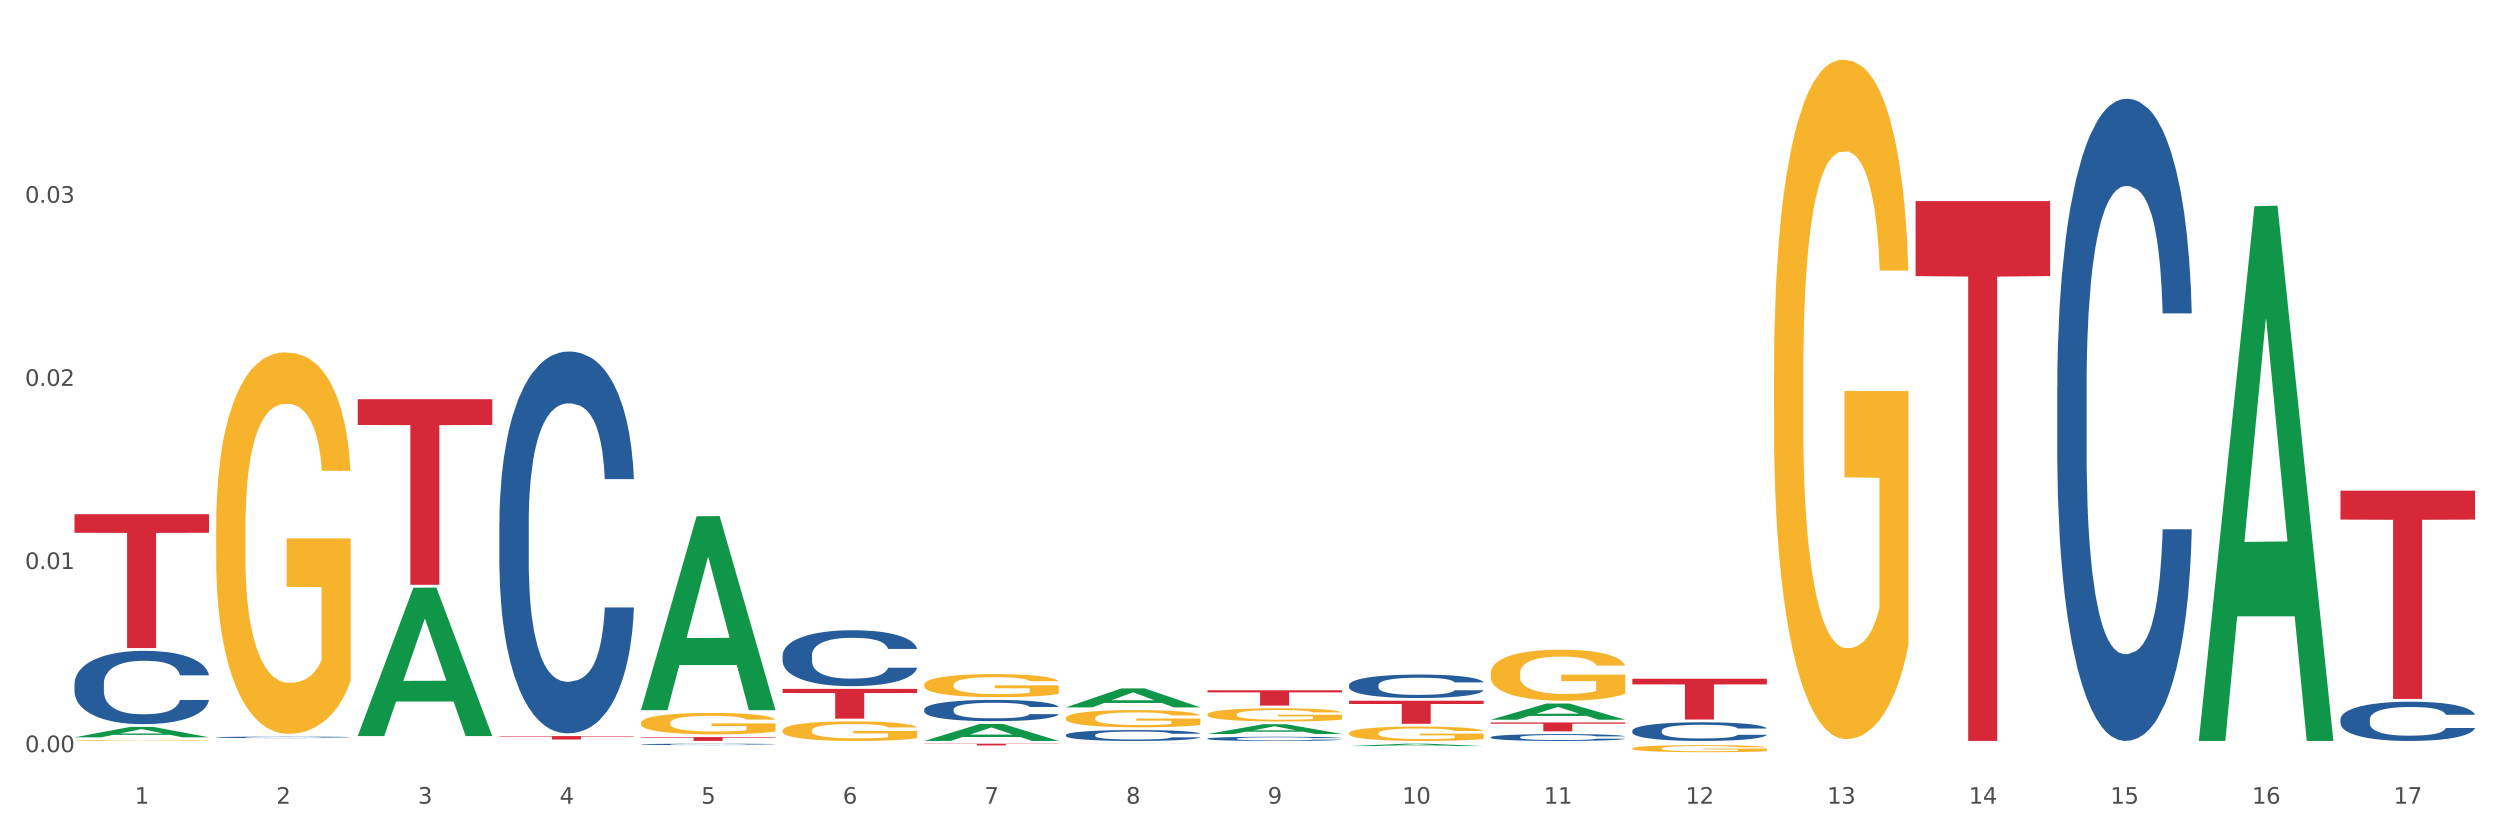
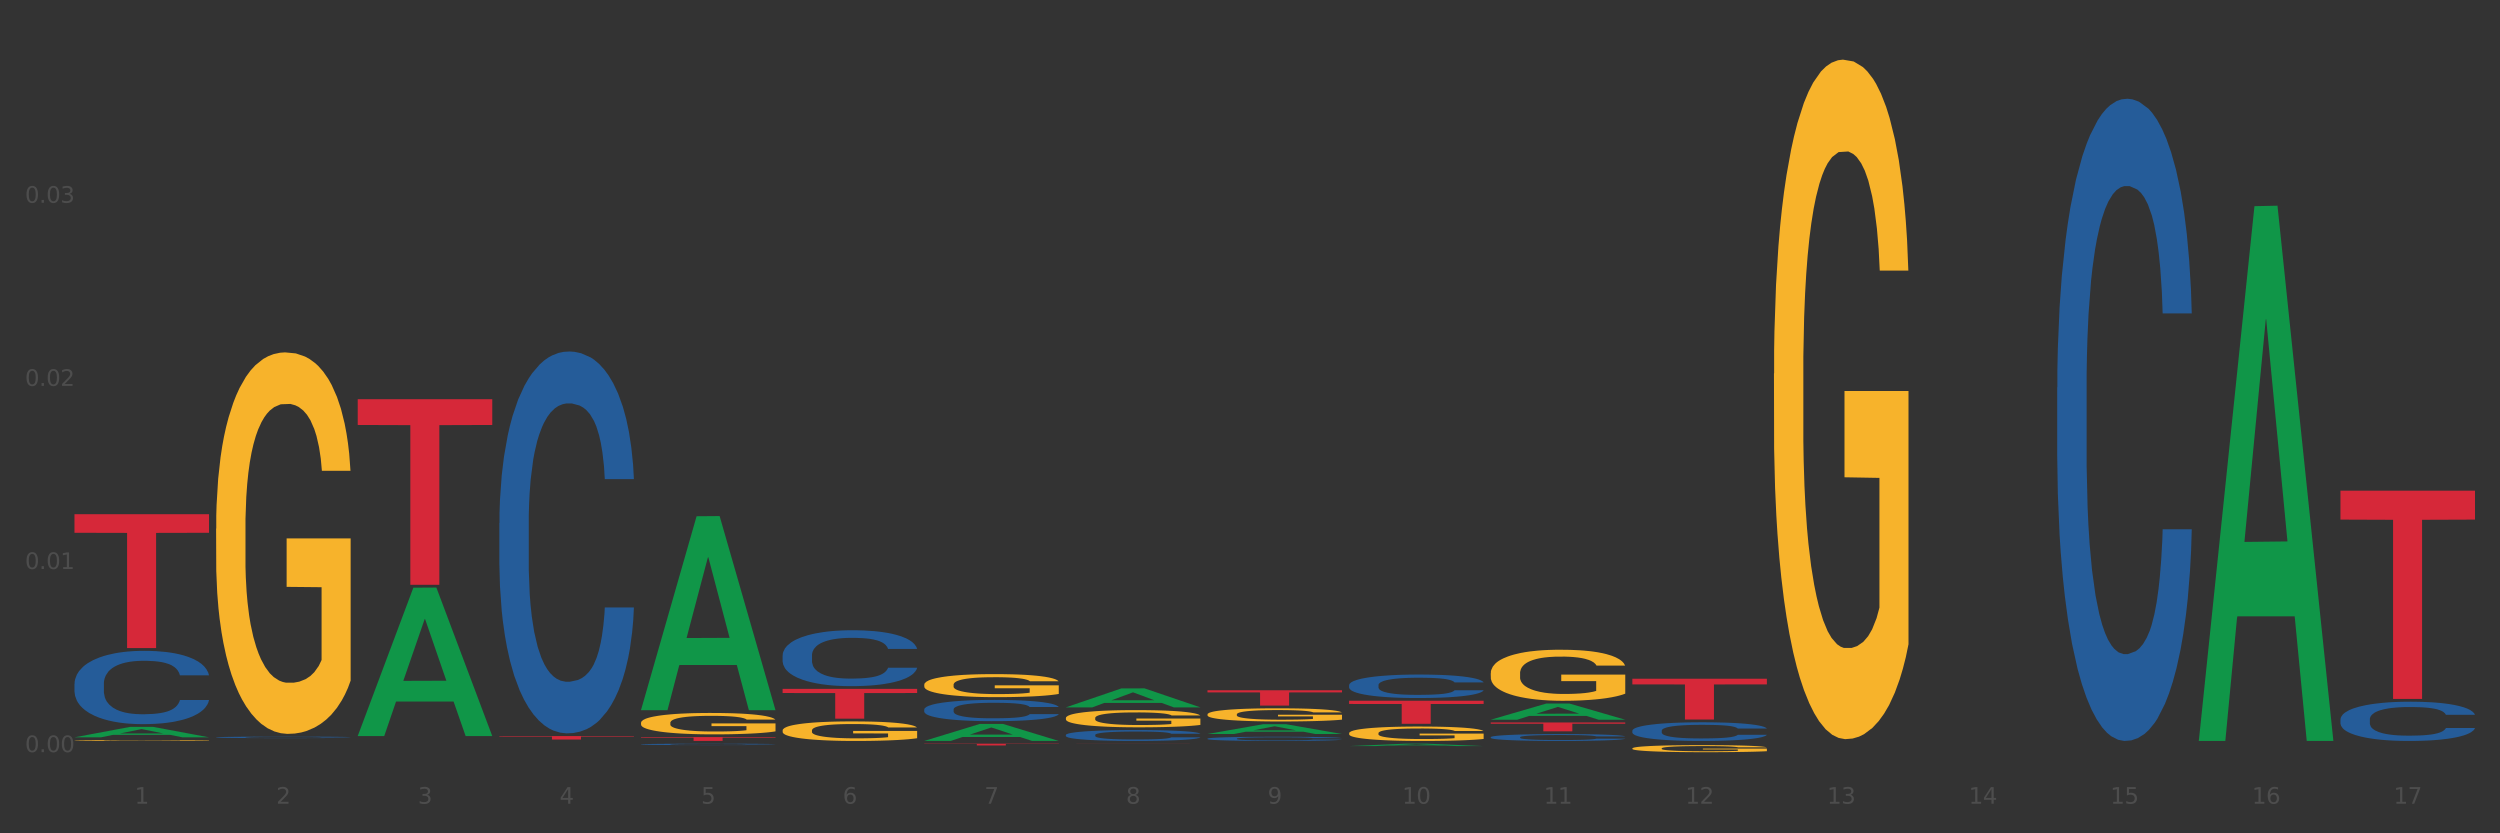
<svg xmlns="http://www.w3.org/2000/svg" xmlns:xlink="http://www.w3.org/1999/xlink" width="1080pt" height="360pt" viewBox="0 0 1080 360" version="1.1">
  <rect x="0" y="0" width="1080" height="360" fill="#333333" stroke="none" />
  <defs>
    <style type="text/css">*{stroke-linejoin: round; stroke-linecap: butt}</style>
  </defs>
  <g id="figure_1">
    <g id="patch_1">
-       <path d="M 0 360  L 1080 360  L 1080 0  L 0 0  z " style="fill: #ffffff; stroke: #ffffff; stroke-linejoin: miter" />
-     </g>
+       </g>
    <g id="axes_1">
      <g id="matplotlib.axis_1">
        <g id="xtick_1">
          <g id="text_1">
            <g style="fill: #4d4d4d" transform="translate(58.182 347.204) scale(0.096 -0.096)">
              <defs>
                <path id="DejaVuSans-31" d="M 794 531  L 1825 531  L 1825 4091  L 703 3866  L 703 4441  L 1819 4666  L 2450 4666  L 2450 531  L 3481 531  L 3481 0  L 794 0  L 794 531  z " transform="scale(0.016)" />
              </defs>
              <use xlink:href="#DejaVuSans-31" />
            </g>
          </g>
        </g>
        <g id="xtick_2">
          <g id="text_2">
            <g style="fill: #4d4d4d" transform="translate(119.364 347.204) scale(0.096 -0.096)">
              <defs>
                <path id="DejaVuSans-32" d="M 1228 531  L 3431 531  L 3431 0  L 469 0  L 469 531  Q 828 903 1448 1529  Q 2069 2156 2228 2338  Q 2531 2678 2651 2914  Q 2772 3150 2772 3378  Q 2772 3750 2511 3984  Q 2250 4219 1831 4219  Q 1534 4219 1204 4116  Q 875 4013 500 3803  L 500 4441  Q 881 4594 1212 4672  Q 1544 4750 1819 4750  Q 2544 4750 2975 4387  Q 3406 4025 3406 3419  Q 3406 3131 3298 2873  Q 3191 2616 2906 2266  Q 2828 2175 2409 1742  Q 1991 1309 1228 531  z " transform="scale(0.016)" />
              </defs>
              <use xlink:href="#DejaVuSans-32" />
            </g>
          </g>
        </g>
        <g id="xtick_3">
          <g id="text_3">
            <g style="fill: #4d4d4d" transform="translate(180.545 347.204) scale(0.096 -0.096)">
              <defs>
                <path id="DejaVuSans-33" d="M 2597 2516  Q 3050 2419 3304 2112  Q 3559 1806 3559 1356  Q 3559 666 3084 287  Q 2609 -91 1734 -91  Q 1441 -91 1130 -33  Q 819 25 488 141  L 488 750  Q 750 597 1062 519  Q 1375 441 1716 441  Q 2309 441 2620 675  Q 2931 909 2931 1356  Q 2931 1769 2642 2001  Q 2353 2234 1838 2234  L 1294 2234  L 1294 2753  L 1863 2753  Q 2328 2753 2575 2939  Q 2822 3125 2822 3475  Q 2822 3834 2567 4026  Q 2313 4219 1838 4219  Q 1578 4219 1281 4162  Q 984 4106 628 3988  L 628 4550  Q 988 4650 1302 4700  Q 1616 4750 1894 4750  Q 2613 4750 3031 4423  Q 3450 4097 3450 3541  Q 3450 3153 3228 2886  Q 3006 2619 2597 2516  z " transform="scale(0.016)" />
              </defs>
              <use xlink:href="#DejaVuSans-33" />
            </g>
          </g>
        </g>
        <g id="xtick_4">
          <g id="text_4">
            <g style="fill: #4d4d4d" transform="translate(241.726 347.204) scale(0.096 -0.096)">
              <defs>
                <path id="DejaVuSans-34" d="M 2419 4116  L 825 1625  L 2419 1625  L 2419 4116  z M 2253 4666  L 3047 4666  L 3047 1625  L 3713 1625  L 3713 1100  L 3047 1100  L 3047 0  L 2419 0  L 2419 1100  L 313 1100  L 313 1709  L 2253 4666  z " transform="scale(0.016)" />
              </defs>
              <use xlink:href="#DejaVuSans-34" />
            </g>
          </g>
        </g>
        <g id="xtick_5">
          <g id="text_5">
            <g style="fill: #4d4d4d" transform="translate(302.908 347.204) scale(0.096 -0.096)">
              <defs>
                <path id="DejaVuSans-35" d="M 691 4666  L 3169 4666  L 3169 4134  L 1269 4134  L 1269 2991  Q 1406 3038 1543 3061  Q 1681 3084 1819 3084  Q 2600 3084 3056 2656  Q 3513 2228 3513 1497  Q 3513 744 3044 326  Q 2575 -91 1722 -91  Q 1428 -91 1123 -41  Q 819 9 494 109  L 494 744  Q 775 591 1075 516  Q 1375 441 1709 441  Q 2250 441 2565 725  Q 2881 1009 2881 1497  Q 2881 1984 2565 2268  Q 2250 2553 1709 2553  Q 1456 2553 1204 2497  Q 953 2441 691 2322  L 691 4666  z " transform="scale(0.016)" />
              </defs>
              <use xlink:href="#DejaVuSans-35" />
            </g>
          </g>
        </g>
        <g id="xtick_6">
          <g id="text_6">
            <g style="fill: #4d4d4d" transform="translate(364.089 347.204) scale(0.096 -0.096)">
              <defs>
                <path id="DejaVuSans-36" d="M 2113 2584  Q 1688 2584 1439 2293  Q 1191 2003 1191 1497  Q 1191 994 1439 701  Q 1688 409 2113 409  Q 2538 409 2786 701  Q 3034 994 3034 1497  Q 3034 2003 2786 2293  Q 2538 2584 2113 2584  z M 3366 4563  L 3366 3988  Q 3128 4100 2886 4159  Q 2644 4219 2406 4219  Q 1781 4219 1451 3797  Q 1122 3375 1075 2522  Q 1259 2794 1537 2939  Q 1816 3084 2150 3084  Q 2853 3084 3261 2657  Q 3669 2231 3669 1497  Q 3669 778 3244 343  Q 2819 -91 2113 -91  Q 1303 -91 875 529  Q 447 1150 447 2328  Q 447 3434 972 4092  Q 1497 4750 2381 4750  Q 2619 4750 2861 4703  Q 3103 4656 3366 4563  z " transform="scale(0.016)" />
              </defs>
              <use xlink:href="#DejaVuSans-36" />
            </g>
          </g>
        </g>
        <g id="xtick_7">
          <g id="text_7">
            <g style="fill: #4d4d4d" transform="translate(425.271 347.204) scale(0.096 -0.096)">
              <defs>
                <path id="DejaVuSans-37" d="M 525 4666  L 3525 4666  L 3525 4397  L 1831 0  L 1172 0  L 2766 4134  L 525 4134  L 525 4666  z " transform="scale(0.016)" />
              </defs>
              <use xlink:href="#DejaVuSans-37" />
            </g>
          </g>
        </g>
        <g id="xtick_8">
          <g id="text_8">
            <g style="fill: #4d4d4d" transform="translate(486.452 347.204) scale(0.096 -0.096)">
              <defs>
                <path id="DejaVuSans-38" d="M 2034 2216  Q 1584 2216 1326 1975  Q 1069 1734 1069 1313  Q 1069 891 1326 650  Q 1584 409 2034 409  Q 2484 409 2743 651  Q 3003 894 3003 1313  Q 3003 1734 2745 1975  Q 2488 2216 2034 2216  z M 1403 2484  Q 997 2584 770 2862  Q 544 3141 544 3541  Q 544 4100 942 4425  Q 1341 4750 2034 4750  Q 2731 4750 3128 4425  Q 3525 4100 3525 3541  Q 3525 3141 3298 2862  Q 3072 2584 2669 2484  Q 3125 2378 3379 2068  Q 3634 1759 3634 1313  Q 3634 634 3220 271  Q 2806 -91 2034 -91  Q 1263 -91 848 271  Q 434 634 434 1313  Q 434 1759 690 2068  Q 947 2378 1403 2484  z M 1172 3481  Q 1172 3119 1398 2916  Q 1625 2713 2034 2713  Q 2441 2713 2670 2916  Q 2900 3119 2900 3481  Q 2900 3844 2670 4047  Q 2441 4250 2034 4250  Q 1625 4250 1398 4047  Q 1172 3844 1172 3481  z " transform="scale(0.016)" />
              </defs>
              <use xlink:href="#DejaVuSans-38" />
            </g>
          </g>
        </g>
        <g id="xtick_9">
          <g id="text_9">
            <g style="fill: #4d4d4d" transform="translate(547.634 347.204) scale(0.096 -0.096)">
              <defs>
                <path id="DejaVuSans-39" d="M 703 97  L 703 672  Q 941 559 1184 500  Q 1428 441 1663 441  Q 2288 441 2617 861  Q 2947 1281 2994 2138  Q 2813 1869 2534 1725  Q 2256 1581 1919 1581  Q 1219 1581 811 2004  Q 403 2428 403 3163  Q 403 3881 828 4315  Q 1253 4750 1959 4750  Q 2769 4750 3195 4129  Q 3622 3509 3622 2328  Q 3622 1225 3098 567  Q 2575 -91 1691 -91  Q 1453 -91 1209 -44  Q 966 3 703 97  z M 1959 2075  Q 2384 2075 2632 2365  Q 2881 2656 2881 3163  Q 2881 3666 2632 3958  Q 2384 4250 1959 4250  Q 1534 4250 1286 3958  Q 1038 3666 1038 3163  Q 1038 2656 1286 2365  Q 1534 2075 1959 2075  z " transform="scale(0.016)" />
              </defs>
              <use xlink:href="#DejaVuSans-39" />
            </g>
          </g>
        </g>
        <g id="xtick_10">
          <g id="text_10">
            <g style="fill: #4d4d4d" transform="translate(605.761 347.204) scale(0.096 -0.096)">
              <defs>
                <path id="DejaVuSans-30" d="M 2034 4250  Q 1547 4250 1301 3770  Q 1056 3291 1056 2328  Q 1056 1369 1301 889  Q 1547 409 2034 409  Q 2525 409 2770 889  Q 3016 1369 3016 2328  Q 3016 3291 2770 3770  Q 2525 4250 2034 4250  z M 2034 4750  Q 2819 4750 3233 4129  Q 3647 3509 3647 2328  Q 3647 1150 3233 529  Q 2819 -91 2034 -91  Q 1250 -91 836 529  Q 422 1150 422 2328  Q 422 3509 836 4129  Q 1250 4750 2034 4750  z " transform="scale(0.016)" />
              </defs>
              <use xlink:href="#DejaVuSans-31" />
              <use xlink:href="#DejaVuSans-30" transform="translate(63.623 0)" />
            </g>
          </g>
        </g>
        <g id="xtick_11">
          <g id="text_11">
            <g style="fill: #4d4d4d" transform="translate(666.942 347.204) scale(0.096 -0.096)">
              <use xlink:href="#DejaVuSans-31" />
              <use xlink:href="#DejaVuSans-31" transform="translate(63.623 0)" />
            </g>
          </g>
        </g>
        <g id="xtick_12">
          <g id="text_12">
            <g style="fill: #4d4d4d" transform="translate(728.124 347.204) scale(0.096 -0.096)">
              <use xlink:href="#DejaVuSans-31" />
              <use xlink:href="#DejaVuSans-32" transform="translate(63.623 0)" />
            </g>
          </g>
        </g>
        <g id="xtick_13">
          <g id="text_13">
            <g style="fill: #4d4d4d" transform="translate(789.305 347.204) scale(0.096 -0.096)">
              <use xlink:href="#DejaVuSans-31" />
              <use xlink:href="#DejaVuSans-33" transform="translate(63.623 0)" />
            </g>
          </g>
        </g>
        <g id="xtick_14">
          <g id="text_14">
            <g style="fill: #4d4d4d" transform="translate(850.487 347.204) scale(0.096 -0.096)">
              <use xlink:href="#DejaVuSans-31" />
              <use xlink:href="#DejaVuSans-34" transform="translate(63.623 0)" />
            </g>
          </g>
        </g>
        <g id="xtick_15">
          <g id="text_15">
            <g style="fill: #4d4d4d" transform="translate(911.668 347.204) scale(0.096 -0.096)">
              <use xlink:href="#DejaVuSans-31" />
              <use xlink:href="#DejaVuSans-35" transform="translate(63.623 0)" />
            </g>
          </g>
        </g>
        <g id="xtick_16">
          <g id="text_16">
            <g style="fill: #4d4d4d" transform="translate(972.849 347.204) scale(0.096 -0.096)">
              <use xlink:href="#DejaVuSans-31" />
              <use xlink:href="#DejaVuSans-36" transform="translate(63.623 0)" />
            </g>
          </g>
        </g>
        <g id="xtick_17">
          <g id="text_17">
            <g style="fill: #4d4d4d" transform="translate(1034.031 347.204) scale(0.096 -0.096)">
              <use xlink:href="#DejaVuSans-31" />
              <use xlink:href="#DejaVuSans-37" transform="translate(63.623 0)" />
            </g>
          </g>
        </g>
        <g id="xtick_18" />
        <g id="xtick_19" />
        <g id="xtick_20" />
        <g id="xtick_21" />
        <g id="xtick_22" />
        <g id="xtick_23" />
        <g id="xtick_24" />
        <g id="xtick_25" />
        <g id="xtick_26" />
        <g id="xtick_27" />
        <g id="xtick_28" />
        <g id="xtick_29" />
        <g id="xtick_30" />
        <g id="xtick_31" />
        <g id="xtick_32" />
        <g id="xtick_33" />
      </g>
      <g id="matplotlib.axis_2">
        <g id="ytick_1">
          <g id="text_18">
            <g style="fill: #4d4d4d" transform="translate(10.8 324.923) scale(0.096 -0.096)">
              <defs>
                <path id="DejaVuSans-2e" d="M 684 794  L 1344 794  L 1344 0  L 684 0  L 684 794  z " transform="scale(0.016)" />
              </defs>
              <use xlink:href="#DejaVuSans-30" />
              <use xlink:href="#DejaVuSans-2e" transform="translate(63.623 0)" />
              <use xlink:href="#DejaVuSans-30" transform="translate(95.41 0)" />
              <use xlink:href="#DejaVuSans-30" transform="translate(159.033 0)" />
            </g>
          </g>
        </g>
        <g id="ytick_2">
          <g id="text_19">
            <g style="fill: #4d4d4d" transform="translate(10.8 245.814) scale(0.096 -0.096)">
              <use xlink:href="#DejaVuSans-30" />
              <use xlink:href="#DejaVuSans-2e" transform="translate(63.623 0)" />
              <use xlink:href="#DejaVuSans-30" transform="translate(95.41 0)" />
              <use xlink:href="#DejaVuSans-31" transform="translate(159.033 0)" />
            </g>
          </g>
        </g>
        <g id="ytick_3">
          <g id="text_20">
            <g style="fill: #4d4d4d" transform="translate(10.8 166.705) scale(0.096 -0.096)">
              <use xlink:href="#DejaVuSans-30" />
              <use xlink:href="#DejaVuSans-2e" transform="translate(63.623 0)" />
              <use xlink:href="#DejaVuSans-30" transform="translate(95.41 0)" />
              <use xlink:href="#DejaVuSans-32" transform="translate(159.033 0)" />
            </g>
          </g>
        </g>
        <g id="ytick_4">
          <g id="text_21">
            <g style="fill: #4d4d4d" transform="translate(10.8 87.596) scale(0.096 -0.096)">
              <use xlink:href="#DejaVuSans-30" />
              <use xlink:href="#DejaVuSans-2e" transform="translate(63.623 0)" />
              <use xlink:href="#DejaVuSans-30" transform="translate(95.41 0)" />
              <use xlink:href="#DejaVuSans-33" transform="translate(159.033 0)" />
            </g>
          </g>
        </g>
        <g id="ytick_5" />
        <g id="ytick_6" />
        <g id="ytick_7" />
        <g id="ytick_8" />
      </g>
      <g id="PolyCollection_1">
        <path d="M 32.175 318.517  L 32.235 318.513  L 56.203 314.016  L 66.15 314.012  L 90.297 318.526  L 78.793 318.526  L 73.58 317.475  L 48.833 317.475  L 48.653 317.492  L 43.62 318.526  L 32.175 318.526  L 32.175 318.517  L 51.949 316.847  L 70.464 316.843  L 61.296 314.974  L 61.176 314.965  L 61.056 314.978  L 51.889 316.843  L 51.949 316.847  L 32.175 318.517  z " clip-path="url(#p18c0c44f18)" style="fill: #109648" />
        <path d="M 643.989 290.873  L 644.058 290.853  L 644.058 290.128  L 644.195 289.503  L 644.881 287.992  L 645.911 286.743  L 646.665 286.079  L 647.42 285.535  L 648.312 284.991  L 649.41 284.427  L 651.4 283.601  L 652.635 283.178  L 654.145 282.735  L 656.89 282.09  L 658.88 281.727  L 660.939 281.425  L 664.301 281.063  L 666.497 280.901  L 668.83 280.781  L 671.644 280.7  L 673.771 280.68  L 678.437 280.74  L 682.417 280.922  L 684.339 281.063  L 686.809 281.304  L 688.113 281.465  L 690.24 281.788  L 692.436 282.211  L 693.946 282.573  L 696.21 283.258  L 697.926 283.943  L 699.504 284.789  L 700.327 285.374  L 700.945 285.917  L 701.494 286.542  L 702.043 287.529  L 689.691 287.529  L 689.211 286.824  L 688.456 286.159  L 687.358 285.515  L 686.397 285.112  L 684.75 284.608  L 683.241 284.286  L 681.662 284.044  L 679.741 283.843  L 678.231 283.742  L 676.104 283.661  L 671.918 283.681  L 669.105 283.843  L 667.183 284.044  L 665.948 284.225  L 664.85 284.427  L 663.615 284.709  L 662.174 285.132  L 661.145 285.515  L 660.115 285.998  L 659.292 286.482  L 658.537 287.046  L 657.919 287.65  L 657.439 288.274  L 657.027 289.04  L 656.684 290.309  L 656.684 293.069  L 656.821 293.693  L 657.164 294.519  L 657.576 295.144  L 658.262 295.889  L 658.88 296.393  L 660.047 297.118  L 661.35 297.722  L 662.38 298.105  L 663.409 298.428  L 665.193 298.871  L 667.183 299.233  L 668.899 299.455  L 671.232 299.656  L 672.81 299.737  L 674.183 299.777  L 677.545 299.777  L 679.947 299.717  L 682.623 299.576  L 684.682 299.394  L 686.397 299.173  L 688.319 298.81  L 689.554 298.468  L 689.554 294.258  L 674.457 294.237  L 674.457 291.437  L 702.112 291.437  L 702.112 299.656  L 700.945 300.079  L 699.641 300.462  L 698.269 300.805  L 696.21 301.228  L 693.74 301.631  L 691.544 301.913  L 689.211 302.154  L 686.466 302.376  L 682.898 302.577  L 680.702 302.658  L 677.957 302.718  L 674.732 302.739  L 671.918 302.698  L 669.173 302.598  L 666.291 302.416  L 663.478 302.154  L 661.35 301.892  L 659.223 301.57  L 656.959 301.147  L 655.174 300.744  L 653.802 300.382  L 652.292 299.918  L 650.645 299.314  L 649.41 298.77  L 648.312 298.206  L 647.146 297.481  L 646.322 296.856  L 645.499 296.071  L 645.018 295.486  L 644.47 294.58  L 644.058 293.311  L 643.989 290.873  z " clip-path="url(#p18c0c44f18)" style="fill: #f7b32b" />
        <path d="M 705.171 323.307  L 705.239 323.304  L 705.239 323.204  L 705.376 323.117  L 706.063 322.908  L 707.092 322.735  L 707.847 322.643  L 708.602 322.568  L 709.494 322.493  L 710.592 322.415  L 712.582 322.3  L 713.817 322.242  L 715.327 322.18  L 718.071 322.091  L 720.061 322.041  L 722.12 321.999  L 725.483 321.949  L 727.678 321.927  L 730.012 321.91  L 732.825 321.899  L 734.952 321.896  L 739.619 321.904  L 743.599 321.929  L 745.52 321.949  L 747.99 321.982  L 749.294 322.005  L 751.421 322.049  L 753.617 322.108  L 755.127 322.158  L 757.391 322.253  L 759.107 322.348  L 760.685 322.465  L 761.509 322.546  L 762.126 322.621  L 762.675 322.707  L 763.224 322.844  L 750.872 322.844  L 750.392 322.746  L 749.637 322.654  L 748.539 322.565  L 747.579 322.509  L 745.932 322.44  L 744.422 322.395  L 742.844 322.362  L 740.922 322.334  L 739.413 322.32  L 737.285 322.309  L 733.099 322.311  L 730.286 322.334  L 728.365 322.362  L 727.129 322.387  L 726.031 322.415  L 724.796 322.454  L 723.355 322.512  L 722.326 322.565  L 721.297 322.632  L 720.473 322.699  L 719.718 322.777  L 719.101 322.861  L 718.62 322.947  L 718.209 323.053  L 717.866 323.229  L 717.866 323.611  L 718.003 323.697  L 718.346 323.812  L 718.758 323.898  L 719.444 324.001  L 720.061 324.071  L 721.228 324.171  L 722.532 324.255  L 723.561 324.308  L 724.59 324.353  L 726.375 324.414  L 728.365 324.464  L 730.08 324.495  L 732.413 324.523  L 733.992 324.534  L 735.364 324.54  L 738.726 324.54  L 741.128 324.531  L 743.804 324.512  L 745.863 324.487  L 747.579 324.456  L 749.5 324.406  L 750.735 324.358  L 750.735 323.775  L 735.638 323.773  L 735.638 323.385  L 763.293 323.385  L 763.293 324.523  L 762.126 324.581  L 760.823 324.634  L 759.45 324.682  L 757.391 324.74  L 754.921 324.796  L 752.725 324.835  L 750.392 324.869  L 747.647 324.899  L 744.079 324.927  L 741.883 324.938  L 739.138 324.947  L 735.913 324.95  L 733.099 324.944  L 730.355 324.93  L 727.473 324.905  L 724.659 324.869  L 722.532 324.832  L 720.405 324.788  L 718.14 324.729  L 716.356 324.673  L 714.983 324.623  L 713.474 324.559  L 711.827 324.475  L 710.592 324.4  L 709.494 324.322  L 708.327 324.222  L 707.504 324.135  L 706.68 324.026  L 706.2 323.946  L 705.651 323.82  L 705.239 323.644  L 705.171 323.307  z " clip-path="url(#p18c0c44f18)" style="fill: #f7b32b" />
        <path d="M 766.352 161.412  L 766.421 161.144  L 766.421 151.493  L 766.558 143.182  L 767.244 123.075  L 768.273 106.454  L 769.028 97.607  L 769.783 90.369  L 770.675 83.13  L 771.773 75.624  L 773.763 64.632  L 774.998 59.002  L 776.508 53.104  L 779.253 44.526  L 781.243 39.7  L 783.301 35.679  L 786.664 30.853  L 788.86 28.708  L 791.193 27.1  L 794.006 26.028  L 796.134 25.759  L 800.8 26.564  L 804.78 28.977  L 806.701 30.853  L 809.172 34.07  L 810.476 36.215  L 812.603 40.504  L 814.799 46.134  L 816.308 50.96  L 818.573 60.075  L 820.288 69.19  L 821.867 80.449  L 822.69 88.224  L 823.308 95.462  L 823.857 103.773  L 824.406 116.909  L 812.054 116.909  L 811.574 107.526  L 810.819 98.679  L 809.721 90.101  L 808.76 84.739  L 807.113 78.037  L 805.603 73.747  L 804.025 70.53  L 802.104 67.849  L 800.594 66.509  L 798.467 65.437  L 794.281 65.705  L 791.467 67.849  L 789.546 70.53  L 788.311 72.943  L 787.213 75.624  L 785.978 79.377  L 784.537 85.007  L 783.507 90.101  L 782.478 96.535  L 781.655 102.969  L 780.9 110.475  L 780.282 118.518  L 779.802 126.829  L 779.39 137.016  L 779.047 153.906  L 779.047 190.634  L 779.184 198.944  L 779.527 209.936  L 779.939 218.247  L 780.625 228.166  L 781.243 234.868  L 782.409 244.519  L 783.713 252.562  L 784.743 257.656  L 785.772 261.945  L 787.556 267.843  L 789.546 272.669  L 791.262 275.617  L 793.595 278.298  L 795.173 279.371  L 796.545 279.907  L 799.908 279.907  L 802.31 279.103  L 804.986 277.226  L 807.044 274.813  L 808.76 271.864  L 810.681 267.039  L 811.917 262.481  L 811.917 206.451  L 796.82 206.183  L 796.82 168.918  L 824.474 168.918  L 824.474 278.298  L 823.308 283.928  L 822.004 289.022  L 820.632 293.579  L 818.573 299.209  L 816.103 304.571  L 813.907 308.324  L 811.574 311.541  L 808.829 314.49  L 805.26 317.171  L 803.064 318.243  L 800.32 319.048  L 797.094 319.316  L 794.281 318.78  L 791.536 317.439  L 788.654 315.026  L 785.84 311.541  L 783.713 308.056  L 781.586 303.767  L 779.321 298.137  L 777.537 292.775  L 776.165 287.95  L 774.655 281.784  L 773.008 273.741  L 771.773 266.502  L 770.675 258.996  L 769.509 249.345  L 768.685 241.034  L 767.862 230.579  L 767.381 222.804  L 766.832 210.74  L 766.421 193.851  L 766.352 161.412  z " clip-path="url(#p18c0c44f18)" style="fill: #f7b32b" />
        <path d="M 643.989 318.458  L 644.058 318.456  L 644.058 318.38  L 644.264 318.277  L 645.02 318.087  L 645.982 317.943  L 647.63 317.775  L 648.524 317.704  L 649.691 317.626  L 652.096 317.498  L 654.844 317.39  L 656.768 317.33  L 658.211 317.292  L 661.44 317.224  L 663.295 317.194  L 665.218 317.17  L 666.867 317.154  L 669.615 317.135  L 671.814 317.126  L 674.356 317.124  L 676.485 317.126  L 679.302 317.137  L 683.424 317.17  L 685.005 317.189  L 687.134 317.221  L 689.333 317.265  L 691.119 317.308  L 693.18 317.371  L 695.31 317.452  L 697.371 317.555  L 698.814 317.65  L 699.982 317.75  L 701.012 317.872  L 701.768 318.005  L 702.112 318.117  L 689.539 318.117  L 689.195 318.016  L 688.508 317.908  L 687.821 317.834  L 687.066 317.775  L 685.898 317.707  L 684.867 317.664  L 683.15 317.612  L 681.569 317.579  L 680.264 317.56  L 678.684 317.544  L 675.318 317.528  L 672.913 317.528  L 671.401 317.533  L 669.547 317.547  L 667.966 317.566  L 666.111 317.598  L 664.669 317.634  L 663.226 317.68  L 662.401 317.712  L 661.165 317.772  L 660.34 317.821  L 659.241 317.905  L 658.623 317.965  L 657.524 318.119  L 657.043 318.233  L 656.837 318.312  L 656.699 318.399  L 656.699 318.822  L 657.111 319.012  L 657.455 319.093  L 658.004 319.185  L 659.035 319.305  L 660.546 319.421  L 662.127 319.505  L 663.432 319.557  L 664.669 319.595  L 665.905 319.625  L 667.417 319.652  L 668.653 319.668  L 670.508 319.685  L 672.707 319.693  L 674.424 319.693  L 677.928 319.679  L 679.508 319.666  L 681.02 319.647  L 682.669 319.617  L 683.974 319.584  L 684.73 319.56  L 685.966 319.508  L 686.928 319.454  L 687.753 319.392  L 688.302 319.337  L 688.921 319.256  L 689.402 319.164  L 689.539 319.115  L 702.112 319.115  L 701.837 319.212  L 701.356 319.307  L 700.394 319.435  L 699.638 319.508  L 698.47 319.598  L 697.234 319.674  L 695.516 319.758  L 693.936 319.82  L 692.287 319.874  L 690.501 319.923  L 687.272 319.991  L 686.104 320.01  L 683.631 320.043  L 681.707 320.062  L 678.89 320.081  L 676.005 320.091  L 672.982 320.094  L 670.302 320.089  L 667.348 320.072  L 665.493 320.056  L 663.432 320.032  L 661.027 319.994  L 658.76 319.948  L 656.63 319.893  L 654.638 319.831  L 652.783 319.76  L 650.378 319.644  L 648.592 319.53  L 647.287 319.424  L 646.394 319.335  L 645.501 319.221  L 645.02 319.142  L 644.264 318.952  L 643.989 318.776  L 643.989 318.458  z " clip-path="url(#p18c0c44f18)" style="fill: #255c99" />
        <path d="M 705.171 315.652  L 705.239 315.644  L 705.239 315.438  L 705.445 315.158  L 706.201 314.643  L 707.163 314.252  L 708.812 313.795  L 709.705 313.604  L 710.873 313.39  L 713.277 313.044  L 716.026 312.749  L 717.949 312.587  L 719.392 312.484  L 722.621 312.3  L 724.476 312.219  L 726.4 312.153  L 728.049 312.108  L 730.797 312.057  L 732.995 312.035  L 735.537 312.027  L 737.667 312.035  L 740.484 312.064  L 744.606 312.153  L 746.186 312.204  L 748.316 312.293  L 750.514 312.41  L 752.301 312.528  L 754.362 312.698  L 756.491 312.919  L 758.552 313.199  L 759.995 313.457  L 761.163 313.729  L 762.194 314.061  L 762.949 314.422  L 763.293 314.724  L 750.72 314.724  L 750.377 314.451  L 749.69 314.156  L 749.003 313.957  L 748.247 313.795  L 747.079 313.611  L 746.049 313.493  L 744.331 313.353  L 742.751 313.265  L 741.446 313.213  L 739.865 313.169  L 736.499 313.125  L 734.094 313.125  L 732.583 313.14  L 730.728 313.177  L 729.148 313.228  L 727.293 313.317  L 725.85 313.412  L 724.407 313.538  L 723.583 313.626  L 722.346 313.788  L 721.522 313.921  L 720.423 314.149  L 719.804 314.311  L 718.705 314.731  L 718.224 315.04  L 718.018 315.254  L 717.881 315.49  L 717.881 316.639  L 718.293 317.155  L 718.636 317.376  L 719.186 317.626  L 720.216 317.95  L 721.728 318.267  L 723.308 318.496  L 724.613 318.635  L 725.85 318.739  L 727.087 318.82  L 728.598 318.893  L 729.835 318.938  L 731.69 318.982  L 733.888 319.004  L 735.606 319.004  L 739.11 318.967  L 740.69 318.93  L 742.201 318.879  L 743.85 318.798  L 745.155 318.709  L 745.911 318.643  L 747.148 318.503  L 748.11 318.356  L 748.934 318.186  L 749.484 318.039  L 750.102 317.818  L 750.583 317.567  L 750.72 317.435  L 763.293 317.435  L 763.018 317.7  L 762.537 317.958  L 761.575 318.304  L 760.82 318.503  L 759.652 318.746  L 758.415 318.952  L 756.697 319.181  L 755.117 319.35  L 753.468 319.497  L 751.682 319.63  L 748.453 319.814  L 747.285 319.866  L 744.812 319.954  L 742.888 320.006  L 740.071 320.057  L 737.186 320.087  L 734.163 320.094  L 731.484 320.079  L 728.529 320.035  L 726.674 319.991  L 724.613 319.925  L 722.209 319.822  L 719.942 319.696  L 717.812 319.549  L 715.819 319.38  L 713.965 319.188  L 711.56 318.871  L 709.774 318.562  L 708.468 318.275  L 707.575 318.031  L 706.682 317.722  L 706.201 317.508  L 705.445 316.993  L 705.171 316.514  L 705.171 315.652  z " clip-path="url(#p18c0c44f18)" style="fill: #255c99" />
        <path d="M 888.715 167.314  L 888.784 167.061  L 888.784 159.967  L 888.99 150.339  L 889.745 132.603  L 890.707 119.175  L 892.356 103.466  L 893.249 96.878  L 894.417 89.531  L 896.822 77.623  L 899.57 67.488  L 901.493 61.914  L 902.936 58.367  L 906.165 52.033  L 908.02 49.246  L 909.944 46.965  L 911.593 45.445  L 914.341 43.672  L 916.539 42.911  L 919.081 42.658  L 921.211 42.911  L 924.028 43.925  L 928.15 46.965  L 929.73 48.739  L 931.86 51.779  L 934.058 55.833  L 935.845 59.887  L 937.906 65.714  L 940.036 73.315  L 942.097 82.943  L 943.539 91.811  L 944.707 101.186  L 945.738 112.587  L 946.494 125.002  L 946.837 135.39  L 934.265 135.39  L 933.921 126.016  L 933.234 115.881  L 932.547 109.04  L 931.791 103.466  L 930.623 97.132  L 929.593 93.078  L 927.875 88.264  L 926.295 85.224  L 924.99 83.45  L 923.41 81.93  L 920.043 80.41  L 917.639 80.41  L 916.127 80.916  L 914.272 82.183  L 912.692 83.957  L 910.837 86.997  L 909.394 90.291  L 907.952 94.598  L 907.127 97.639  L 905.89 103.213  L 905.066 107.773  L 903.967 115.628  L 903.348 121.202  L 902.249 135.643  L 901.768 146.285  L 901.562 153.632  L 901.425 161.74  L 901.425 201.265  L 901.837 219.001  L 902.181 226.602  L 902.73 235.216  L 903.761 246.365  L 905.272 257.259  L 906.852 265.114  L 908.158 269.928  L 909.394 273.475  L 910.631 276.262  L 912.142 278.795  L 913.379 280.316  L 915.234 281.836  L 917.432 282.596  L 919.15 282.596  L 922.654 281.329  L 924.234 280.062  L 925.745 278.289  L 927.394 275.502  L 928.7 272.461  L 929.455 270.181  L 930.692 265.367  L 931.654 260.3  L 932.478 254.472  L 933.028 249.405  L 933.646 241.804  L 934.127 233.19  L 934.265 228.629  L 946.837 228.629  L 946.562 237.75  L 946.081 246.618  L 945.12 258.526  L 944.364 265.367  L 943.196 273.728  L 941.959 280.822  L 940.242 288.677  L 938.662 294.504  L 937.013 299.571  L 935.226 304.132  L 931.997 310.466  L 930.829 312.24  L 928.356 315.28  L 926.433 317.054  L 923.616 318.827  L 920.73 319.841  L 917.707 320.094  L 915.028 319.587  L 912.074 318.067  L 910.219 316.547  L 908.158 314.267  L 905.753 310.72  L 903.486 306.412  L 901.356 301.345  L 899.364 295.518  L 897.509 288.93  L 895.104 278.035  L 893.318 267.394  L 892.013 257.513  L 891.119 249.152  L 890.226 238.51  L 889.745 231.163  L 888.99 213.427  L 888.715 196.958  L 888.715 167.314  z " clip-path="url(#p18c0c44f18)" style="fill: #255c99" />
        <path d="M 1011.078 310.754  L 1011.146 310.738  L 1011.146 310.305  L 1011.352 309.716  L 1012.108 308.632  L 1013.07 307.811  L 1014.719 306.851  L 1015.612 306.448  L 1016.78 305.999  L 1019.185 305.271  L 1021.933 304.651  L 1023.856 304.31  L 1025.299 304.093  L 1028.528 303.706  L 1030.383 303.536  L 1032.307 303.396  L 1033.956 303.303  L 1036.704 303.195  L 1038.902 303.149  L 1041.444 303.133  L 1043.574 303.149  L 1046.391 303.21  L 1050.513 303.396  L 1052.093 303.505  L 1054.223 303.691  L 1056.421 303.939  L 1058.208 304.186  L 1060.269 304.543  L 1062.398 305.007  L 1064.46 305.596  L 1065.902 306.138  L 1067.07 306.711  L 1068.101 307.408  L 1068.856 308.167  L 1069.2 308.802  L 1056.627 308.802  L 1056.284 308.229  L 1055.597 307.61  L 1054.91 307.191  L 1054.154 306.851  L 1052.986 306.463  L 1051.956 306.215  L 1050.238 305.921  L 1048.658 305.735  L 1047.353 305.627  L 1045.772 305.534  L 1042.406 305.441  L 1040.001 305.441  L 1038.49 305.472  L 1036.635 305.549  L 1035.055 305.658  L 1033.2 305.844  L 1031.757 306.045  L 1030.314 306.308  L 1029.49 306.494  L 1028.253 306.835  L 1027.429 307.114  L 1026.33 307.594  L 1025.711 307.935  L 1024.612 308.818  L 1024.131 309.468  L 1023.925 309.917  L 1023.788 310.413  L 1023.788 312.83  L 1024.2 313.914  L 1024.543 314.378  L 1025.093 314.905  L 1026.124 315.587  L 1027.635 316.253  L 1029.215 316.733  L 1030.52 317.027  L 1031.757 317.244  L 1032.994 317.414  L 1034.505 317.569  L 1035.742 317.662  L 1037.597 317.755  L 1039.795 317.802  L 1041.513 317.802  L 1045.017 317.724  L 1046.597 317.647  L 1048.108 317.538  L 1049.757 317.368  L 1051.063 317.182  L 1051.818 317.043  L 1053.055 316.748  L 1054.017 316.439  L 1054.841 316.082  L 1055.391 315.773  L 1056.009 315.308  L 1056.49 314.781  L 1056.627 314.502  L 1069.2 314.502  L 1068.925 315.06  L 1068.444 315.602  L 1067.482 316.33  L 1066.727 316.748  L 1065.559 317.26  L 1064.322 317.693  L 1062.605 318.173  L 1061.024 318.53  L 1059.376 318.839  L 1057.589 319.118  L 1054.36 319.506  L 1053.192 319.614  L 1050.719 319.8  L 1048.795 319.908  L 1045.979 320.017  L 1043.093 320.079  L 1040.07 320.094  L 1037.391 320.063  L 1034.437 319.97  L 1032.582 319.877  L 1030.52 319.738  L 1028.116 319.521  L 1025.849 319.258  L 1023.719 318.948  L 1021.727 318.592  L 1019.872 318.189  L 1017.467 317.523  L 1015.681 316.872  L 1014.375 316.268  L 1013.482 315.757  L 1012.589 315.106  L 1012.108 314.657  L 1011.352 313.573  L 1011.078 312.566  L 1011.078 310.754  z " clip-path="url(#p18c0c44f18)" style="fill: #255c99" />
        <path d="M 1011.078 211.962  L 1069.2 211.962  L 1069.2 224.468  L 1046.337 224.552  L 1046.337 301.951  L 1033.803 301.951  L 1033.803 224.552  L 1011.078 224.468  L 1011.078 212.046  L 1011.078 211.962  z " clip-path="url(#p18c0c44f18)" style="fill: #d62839" />
-         <path d="M 827.533 86.862  L 885.656 86.862  L 885.656 119.273  L 862.792 119.492  L 862.792 320.094  L 850.259 320.094  L 850.259 119.492  L 827.533 119.273  L 827.533 87.081  L 827.533 86.862  z " clip-path="url(#p18c0c44f18)" style="fill: #d62839" />
        <path d="M 32.175 222.122  L 90.297 222.122  L 90.297 230.162  L 67.434 230.216  L 67.434 279.978  L 54.901 279.978  L 54.901 230.216  L 32.175 230.162  L 32.175 222.176  L 32.175 222.122  z " clip-path="url(#p18c0c44f18)" style="fill: #d62839" />
        <path d="M 705.171 293.211  L 763.293 293.211  L 763.293 295.662  L 740.43 295.678  L 740.43 310.845  L 727.896 310.845  L 727.896 295.678  L 705.171 295.662  L 705.171 293.228  L 705.171 293.211  z " clip-path="url(#p18c0c44f18)" style="fill: #d62839" />
        <path d="M 582.808 302.73  L 640.93 302.73  L 640.93 304.113  L 618.067 304.123  L 618.067 312.688  L 605.533 312.688  L 605.533 304.123  L 582.808 304.113  L 582.808 302.739  L 582.808 302.73  z " clip-path="url(#p18c0c44f18)" style="fill: #d62839" />
        <path d="M 521.626 298.209  L 579.749 298.209  L 579.749 299.126  L 556.885 299.132  L 556.885 304.807  L 544.352 304.807  L 544.352 299.132  L 521.626 299.126  L 521.626 298.215  L 521.626 298.209  z " clip-path="url(#p18c0c44f18)" style="fill: #d62839" />
        <path d="M 460.445 321.276  L 518.567 321.276  L 518.567 321.278  L 495.704 321.279  L 495.704 321.293  L 483.17 321.293  L 483.17 321.279  L 460.445 321.278  L 460.445 321.276  L 460.445 321.276  z " clip-path="url(#p18c0c44f18)" style="fill: #d62839" />
        <path d="M 399.263 321.276  L 457.386 321.276  L 457.386 321.383  L 434.523 321.384  L 434.523 322.046  L 421.989 322.046  L 421.989 321.384  L 399.263 321.383  L 399.263 321.277  L 399.263 321.276  z " clip-path="url(#p18c0c44f18)" style="fill: #d62839" />
        <path d="M 338.082 297.6  L 396.204 297.6  L 396.204 299.388  L 373.341 299.4  L 373.341 310.463  L 360.808 310.463  L 360.808 299.4  L 338.082 299.388  L 338.082 297.612  L 338.082 297.6  z " clip-path="url(#p18c0c44f18)" style="fill: #d62839" />
        <path d="M 276.901 318.426  L 335.023 318.426  L 335.023 318.658  L 312.16 318.66  L 312.16 320.094  L 299.626 320.094  L 299.626 318.66  L 276.901 318.658  L 276.901 318.428  L 276.901 318.426  z " clip-path="url(#p18c0c44f18)" style="fill: #d62839" />
        <path d="M 215.719 317.991  L 273.842 317.991  L 273.842 318.197  L 250.978 318.198  L 250.978 319.47  L 238.445 319.47  L 238.445 318.198  L 215.719 318.197  L 215.719 317.993  L 215.719 317.991  z " clip-path="url(#p18c0c44f18)" style="fill: #d62839" />
        <path d="M 32.175 319.886  L 32.244 319.886  L 32.244 319.873  L 32.381 319.862  L 33.067 319.836  L 34.096 319.814  L 34.851 319.803  L 35.606 319.793  L 36.498 319.783  L 37.596 319.774  L 39.586 319.759  L 40.821 319.752  L 42.331 319.744  L 45.076 319.733  L 47.066 319.726  L 49.124 319.721  L 52.487 319.715  L 54.683 319.712  L 57.016 319.71  L 59.829 319.708  L 61.957 319.708  L 66.623 319.709  L 70.603 319.712  L 72.524 319.715  L 74.995 319.719  L 76.299 319.722  L 78.426 319.727  L 80.622 319.735  L 82.131 319.741  L 84.396 319.753  L 86.111 319.765  L 87.69 319.78  L 88.513 319.79  L 89.131 319.8  L 89.68 319.811  L 90.229 319.828  L 77.877 319.828  L 77.397 319.816  L 76.642 319.804  L 75.544 319.793  L 74.583 319.786  L 72.936 319.777  L 71.426 319.771  L 69.848 319.767  L 67.927 319.763  L 66.417 319.762  L 64.29 319.76  L 60.104 319.761  L 57.29 319.763  L 55.369 319.767  L 54.134 319.77  L 53.036 319.774  L 51.801 319.779  L 50.36 319.786  L 49.33 319.793  L 48.301 319.801  L 47.478 319.81  L 46.723 319.819  L 46.105 319.83  L 45.625 319.841  L 45.213 319.854  L 44.87 319.877  L 44.87 319.925  L 45.007 319.936  L 45.35 319.95  L 45.762 319.961  L 46.448 319.974  L 47.066 319.983  L 48.232 319.996  L 49.536 320.006  L 50.566 320.013  L 51.595 320.019  L 53.379 320.026  L 55.369 320.033  L 57.085 320.037  L 59.418 320.04  L 60.996 320.042  L 62.368 320.042  L 65.731 320.042  L 68.133 320.041  L 70.809 320.039  L 72.868 320.036  L 74.583 320.032  L 76.504 320.025  L 77.74 320.019  L 77.74 319.946  L 62.643 319.945  L 62.643 319.896  L 90.297 319.896  L 90.297 320.04  L 89.131 320.048  L 87.827 320.054  L 86.455 320.06  L 84.396 320.068  L 81.926 320.075  L 79.73 320.08  L 77.397 320.084  L 74.652 320.088  L 71.083 320.091  L 68.887 320.093  L 66.143 320.094  L 62.917 320.094  L 60.104 320.093  L 57.359 320.092  L 54.477 320.089  L 51.663 320.084  L 49.536 320.079  L 47.409 320.074  L 45.144 320.066  L 43.36 320.059  L 41.988 320.053  L 40.478 320.045  L 38.831 320.034  L 37.596 320.025  L 36.498 320.015  L 35.332 320.002  L 34.508 319.991  L 33.685 319.977  L 33.204 319.967  L 32.655 319.951  L 32.244 319.929  L 32.175 319.886  z " clip-path="url(#p18c0c44f18)" style="fill: #f7b32b" />
        <path d="M 154.538 172.44  L 212.66 172.44  L 212.66 183.585  L 189.797 183.661  L 189.797 252.638  L 177.263 252.638  L 177.263 183.661  L 154.538 183.585  L 154.538 172.516  L 154.538 172.44  z " clip-path="url(#p18c0c44f18)" style="fill: #d62839" />
        <path d="M 643.989 312.108  L 702.112 312.108  L 702.112 312.641  L 679.248 312.644  L 679.248 315.942  L 666.715 315.942  L 666.715 312.644  L 643.989 312.641  L 643.989 312.112  L 643.989 312.108  z " clip-path="url(#p18c0c44f18)" style="fill: #d62839" />
        <path d="M 521.626 308.618  L 521.695 308.612  L 521.695 308.425  L 521.832 308.264  L 522.518 307.875  L 523.548 307.553  L 524.303 307.381  L 525.057 307.241  L 525.949 307.101  L 527.047 306.955  L 529.037 306.742  L 530.273 306.633  L 531.782 306.519  L 534.527 306.353  L 536.517 306.259  L 538.576 306.181  L 541.938 306.088  L 544.134 306.046  L 546.467 306.015  L 549.281 305.994  L 551.408 305.989  L 556.074 306.005  L 560.054 306.052  L 561.976 306.088  L 564.446 306.15  L 565.75 306.192  L 567.877 306.275  L 570.073 306.384  L 571.583 306.478  L 573.847 306.654  L 575.563 306.831  L 577.141 307.049  L 577.965 307.2  L 578.582 307.34  L 579.131 307.501  L 579.68 307.755  L 567.328 307.755  L 566.848 307.574  L 566.093 307.402  L 564.995 307.236  L 564.034 307.132  L 562.387 307.002  L 560.878 306.919  L 559.299 306.857  L 557.378 306.805  L 555.868 306.779  L 553.741 306.758  L 549.555 306.763  L 546.742 306.805  L 544.82 306.857  L 543.585 306.903  L 542.487 306.955  L 541.252 307.028  L 539.811 307.137  L 538.782 307.236  L 537.752 307.361  L 536.929 307.485  L 536.174 307.631  L 535.556 307.787  L 535.076 307.948  L 534.664 308.145  L 534.321 308.472  L 534.321 309.184  L 534.459 309.345  L 534.802 309.558  L 535.213 309.719  L 535.9 309.911  L 536.517 310.041  L 537.684 310.228  L 538.988 310.384  L 540.017 310.483  L 541.046 310.566  L 542.83 310.68  L 544.82 310.773  L 546.536 310.831  L 548.869 310.882  L 550.447 310.903  L 551.82 310.914  L 555.182 310.914  L 557.584 310.898  L 560.26 310.862  L 562.319 310.815  L 564.034 310.758  L 565.956 310.664  L 567.191 310.576  L 567.191 309.49  L 552.094 309.485  L 552.094 308.763  L 579.749 308.763  L 579.749 310.882  L 578.582 310.992  L 577.278 311.09  L 575.906 311.179  L 573.847 311.288  L 571.377 311.392  L 569.181 311.464  L 566.848 311.527  L 564.103 311.584  L 560.535 311.636  L 558.339 311.656  L 555.594 311.672  L 552.369 311.677  L 549.555 311.667  L 546.81 311.641  L 543.928 311.594  L 541.115 311.527  L 538.988 311.459  L 536.86 311.376  L 534.596 311.267  L 532.812 311.163  L 531.439 311.07  L 529.93 310.95  L 528.283 310.794  L 527.047 310.654  L 525.949 310.508  L 524.783 310.321  L 523.959 310.16  L 523.136 309.958  L 522.656 309.807  L 522.107 309.573  L 521.695 309.246  L 521.626 308.618  z " clip-path="url(#p18c0c44f18)" style="fill: #f7b32b" />
        <path d="M 582.808 316.746  L 582.876 316.74  L 582.876 316.536  L 583.014 316.359  L 583.7 315.933  L 584.729 315.581  L 585.484 315.393  L 586.239 315.24  L 587.131 315.086  L 588.229 314.927  L 590.219 314.694  L 591.454 314.575  L 592.964 314.449  L 595.709 314.268  L 597.699 314.165  L 599.757 314.08  L 603.12 313.978  L 605.316 313.932  L 607.649 313.898  L 610.462 313.875  L 612.589 313.87  L 617.256 313.887  L 621.236 313.938  L 623.157 313.978  L 625.628 314.046  L 626.931 314.091  L 629.059 314.182  L 631.254 314.302  L 632.764 314.404  L 635.029 314.597  L 636.744 314.791  L 638.322 315.029  L 639.146 315.194  L 639.764 315.348  L 640.312 315.524  L 640.861 315.802  L 628.51 315.802  L 628.029 315.603  L 627.274 315.416  L 626.176 315.234  L 625.216 315.12  L 623.569 314.978  L 622.059 314.887  L 620.481 314.819  L 618.56 314.762  L 617.05 314.734  L 614.923 314.711  L 610.737 314.717  L 607.923 314.762  L 606.002 314.819  L 604.767 314.87  L 603.669 314.927  L 602.433 315.007  L 600.992 315.126  L 599.963 315.234  L 598.934 315.37  L 598.11 315.507  L 597.355 315.666  L 596.738 315.836  L 596.258 316.013  L 595.846 316.229  L 595.503 316.587  L 595.503 317.366  L 595.64 317.542  L 595.983 317.775  L 596.395 317.951  L 597.081 318.161  L 597.699 318.304  L 598.865 318.508  L 600.169 318.679  L 601.198 318.787  L 602.228 318.878  L 604.012 319.003  L 606.002 319.105  L 607.717 319.168  L 610.05 319.224  L 611.629 319.247  L 613.001 319.259  L 616.364 319.259  L 618.765 319.241  L 621.442 319.202  L 623.5 319.151  L 625.216 319.088  L 627.137 318.986  L 628.372 318.889  L 628.372 317.701  L 613.276 317.695  L 613.276 316.905  L 640.93 316.905  L 640.93 319.224  L 639.764 319.344  L 638.46 319.452  L 637.087 319.548  L 635.029 319.668  L 632.558 319.781  L 630.362 319.861  L 628.029 319.929  L 625.284 319.992  L 621.716 320.049  L 619.52 320.071  L 616.775 320.088  L 613.55 320.094  L 610.737 320.083  L 607.992 320.054  L 605.11 320.003  L 602.296 319.929  L 600.169 319.855  L 598.042 319.764  L 595.777 319.645  L 593.993 319.531  L 592.621 319.429  L 591.111 319.298  L 589.464 319.128  L 588.229 318.974  L 587.131 318.815  L 585.964 318.611  L 585.141 318.434  L 584.317 318.213  L 583.837 318.048  L 583.288 317.792  L 582.876 317.434  L 582.808 316.746  z " clip-path="url(#p18c0c44f18)" style="fill: #f7b32b" />
        <path d="M 399.263 295.817  L 399.332 295.807  L 399.332 295.48  L 399.469 295.198  L 400.156 294.516  L 401.185 293.952  L 401.94 293.652  L 402.695 293.406  L 403.587 293.16  L 404.685 292.906  L 406.675 292.533  L 407.91 292.342  L 409.419 292.142  L 412.164 291.851  L 414.154 291.687  L 416.213 291.55  L 419.575 291.387  L 421.771 291.314  L 424.104 291.259  L 426.918 291.223  L 429.045 291.214  L 433.711 291.241  L 437.691 291.323  L 439.613 291.387  L 442.083 291.496  L 443.387 291.569  L 445.514 291.714  L 447.71 291.905  L 449.22 292.069  L 451.484 292.378  L 453.2 292.687  L 454.778 293.069  L 455.602 293.333  L 456.219 293.579  L 456.768 293.861  L 457.317 294.307  L 444.965 294.307  L 444.485 293.988  L 443.73 293.688  L 442.632 293.397  L 441.672 293.215  L 440.025 292.988  L 438.515 292.842  L 436.937 292.733  L 435.015 292.642  L 433.506 292.596  L 431.378 292.56  L 427.192 292.569  L 424.379 292.642  L 422.458 292.733  L 421.222 292.815  L 420.124 292.906  L 418.889 293.033  L 417.448 293.224  L 416.419 293.397  L 415.39 293.615  L 414.566 293.834  L 413.811 294.088  L 413.194 294.361  L 412.713 294.643  L 412.302 294.989  L 411.958 295.562  L 411.958 296.808  L 412.096 297.09  L 412.439 297.463  L 412.851 297.745  L 413.537 298.081  L 414.154 298.309  L 415.321 298.636  L 416.625 298.909  L 417.654 299.082  L 418.683 299.228  L 420.468 299.428  L 422.458 299.591  L 424.173 299.691  L 426.506 299.782  L 428.084 299.819  L 429.457 299.837  L 432.819 299.837  L 435.221 299.81  L 437.897 299.746  L 439.956 299.664  L 441.672 299.564  L 443.593 299.4  L 444.828 299.246  L 444.828 297.345  L 429.731 297.336  L 429.731 296.071  L 457.386 296.071  L 457.386 299.782  L 456.219 299.973  L 454.915 300.146  L 453.543 300.301  L 451.484 300.492  L 449.014 300.674  L 446.818 300.801  L 444.485 300.91  L 441.74 301.01  L 438.172 301.101  L 435.976 301.138  L 433.231 301.165  L 430.006 301.174  L 427.192 301.156  L 424.448 301.11  L 421.565 301.029  L 418.752 300.91  L 416.625 300.792  L 414.497 300.647  L 412.233 300.456  L 410.449 300.274  L 409.076 300.11  L 407.567 299.901  L 405.92 299.628  L 404.685 299.382  L 403.587 299.128  L 402.42 298.8  L 401.597 298.518  L 400.773 298.163  L 400.293 297.9  L 399.744 297.49  L 399.332 296.917  L 399.263 295.817  z " clip-path="url(#p18c0c44f18)" style="fill: #f7b32b" />
        <path d="M 154.538 317.872  L 154.598 317.812  L 178.566 253.881  L 188.512 253.82  L 212.66 317.992  L 201.156 317.992  L 195.943 303.049  L 171.196 303.049  L 171.016 303.29  L 165.983 317.992  L 154.538 317.992  L 154.538 317.872  L 174.311 294.131  L 192.827 294.071  L 183.659 267.498  L 183.539 267.378  L 183.419 267.559  L 174.251 294.071  L 174.311 294.131  L 154.538 317.872  z " clip-path="url(#p18c0c44f18)" style="fill: #109648" />
        <path d="M 276.901 306.659  L 276.961 306.58  L 300.929 223.019  L 310.875 222.94  L 335.023 306.816  L 323.518 306.816  L 318.305 287.284  L 293.558 287.284  L 293.379 287.599  L 288.345 306.816  L 276.901 306.816  L 276.901 306.659  L 296.674 275.628  L 315.19 275.55  L 306.022 240.818  L 305.902 240.66  L 305.782 240.897  L 296.614 275.55  L 296.674 275.628  L 276.901 306.659  z " clip-path="url(#p18c0c44f18)" style="fill: #109648" />
        <path d="M 399.263 320.08  L 399.323 320.073  L 423.291 312.734  L 433.238 312.727  L 457.386 320.094  L 445.881 320.094  L 440.668 318.379  L 415.921 318.379  L 415.741 318.406  L 410.708 320.094  L 399.263 320.094  L 399.263 320.08  L 419.037 317.355  L 437.552 317.348  L 428.385 314.298  L 428.265 314.284  L 428.145 314.305  L 418.977 317.348  L 419.037 317.355  L 399.263 320.08  z " clip-path="url(#p18c0c44f18)" style="fill: #109648" />
        <path d="M 460.445 305.567  L 460.505 305.56  L 484.473 297.381  L 494.42 297.373  L 518.567 305.583  L 507.063 305.583  L 501.85 303.671  L 477.103 303.671  L 476.923 303.702  L 471.89 305.583  L 460.445 305.583  L 460.445 305.567  L 480.218 302.53  L 498.734 302.522  L 489.566 299.123  L 489.446 299.107  L 489.326 299.131  L 480.159 302.522  L 480.218 302.53  L 460.445 305.567  z " clip-path="url(#p18c0c44f18)" style="fill: #109648" />
        <path d="M 521.626 317.083  L 521.686 317.079  L 545.654 312.863  L 555.601 312.859  L 579.749 317.091  L 568.244 317.091  L 563.031 316.105  L 538.284 316.105  L 538.104 316.121  L 533.071 317.091  L 521.626 317.091  L 521.626 317.083  L 541.4 315.517  L 559.915 315.513  L 550.747 313.761  L 550.628 313.753  L 550.508 313.765  L 541.34 315.513  L 541.4 315.517  L 521.626 317.083  z " clip-path="url(#p18c0c44f18)" style="fill: #109648" />
        <path d="M 582.808 322.306  L 582.868 322.305  L 606.836 321.277  L 616.782 321.276  L 640.93 322.308  L 629.425 322.308  L 624.212 322.068  L 599.465 322.068  L 599.286 322.071  L 594.252 322.308  L 582.808 322.308  L 582.808 322.306  L 602.581 321.924  L 621.097 321.923  L 611.929 321.496  L 611.809 321.494  L 611.689 321.497  L 602.521 321.923  L 602.581 321.924  L 582.808 322.306  z " clip-path="url(#p18c0c44f18)" style="fill: #109648" />
        <path d="M 643.989 310.913  L 644.049 310.906  L 668.017 303.927  L 677.964 303.921  L 702.112 310.926  L 690.607 310.926  L 685.394 309.295  L 660.647 309.295  L 660.467 309.321  L 655.434 310.926  L 643.989 310.926  L 643.989 310.913  L 663.763 308.321  L 682.278 308.315  L 673.11 305.414  L 672.99 305.401  L 672.871 305.42  L 663.703 308.315  L 663.763 308.321  L 643.989 310.913  z " clip-path="url(#p18c0c44f18)" style="fill: #109648" />
        <path d="M 949.896 319.66  L 949.956 319.443  L 973.924 89.069  L 983.871 88.852  L 1008.019 320.094  L 996.514 320.094  L 991.301 266.246  L 966.554 266.246  L 966.374 267.115  L 961.341 320.094  L 949.896 320.094  L 949.896 319.66  L 969.67 234.111  L 988.185 233.894  L 979.017 138.14  L 978.897 137.706  L 978.778 138.357  L 969.61 233.894  L 969.67 234.111  L 949.896 319.66  z " clip-path="url(#p18c0c44f18)" style="fill: #109648" />
        <path d="M 32.175 295.39  L 32.244 295.361  L 32.244 294.551  L 32.45 293.452  L 33.206 291.427  L 34.167 289.895  L 35.816 288.101  L 36.709 287.349  L 37.877 286.511  L 40.282 285.151  L 43.03 283.995  L 44.954 283.358  L 46.396 282.953  L 49.625 282.23  L 51.48 281.912  L 53.404 281.652  L 55.053 281.478  L 57.801 281.276  L 60 281.189  L 62.542 281.16  L 64.671 281.189  L 67.488 281.305  L 71.61 281.652  L 73.19 281.854  L 75.32 282.201  L 77.519 282.664  L 79.305 283.127  L 81.366 283.792  L 83.496 284.66  L 85.557 285.759  L 87 286.771  L 88.168 287.841  L 89.198 289.143  L 89.954 290.56  L 90.297 291.746  L 77.725 291.746  L 77.381 290.675  L 76.694 289.519  L 76.007 288.738  L 75.251 288.101  L 74.084 287.378  L 73.053 286.916  L 71.335 286.366  L 69.755 286.019  L 68.45 285.817  L 66.87 285.643  L 63.503 285.47  L 61.099 285.47  L 59.587 285.527  L 57.732 285.672  L 56.152 285.874  L 54.297 286.222  L 52.854 286.597  L 51.412 287.089  L 50.587 287.436  L 49.351 288.073  L 48.526 288.593  L 47.427 289.49  L 46.809 290.126  L 45.709 291.775  L 45.228 292.989  L 45.022 293.828  L 44.885 294.753  L 44.885 299.265  L 45.297 301.29  L 45.641 302.157  L 46.19 303.141  L 47.221 304.413  L 48.732 305.657  L 50.312 306.554  L 51.618 307.103  L 52.854 307.508  L 54.091 307.826  L 55.603 308.115  L 56.839 308.289  L 58.694 308.462  L 60.893 308.549  L 62.61 308.549  L 66.114 308.405  L 67.694 308.26  L 69.206 308.058  L 70.855 307.739  L 72.16 307.392  L 72.916 307.132  L 74.152 306.583  L 75.114 306.004  L 75.939 305.339  L 76.488 304.76  L 77.106 303.893  L 77.587 302.909  L 77.725 302.389  L 90.297 302.389  L 90.023 303.43  L 89.542 304.442  L 88.58 305.802  L 87.824 306.583  L 86.656 307.537  L 85.419 308.347  L 83.702 309.243  L 82.122 309.909  L 80.473 310.487  L 78.687 311.008  L 75.458 311.731  L 74.29 311.933  L 71.816 312.28  L 69.893 312.483  L 67.076 312.685  L 64.19 312.801  L 61.167 312.83  L 58.488 312.772  L 55.534 312.598  L 53.679 312.425  L 51.618 312.164  L 49.213 311.76  L 46.946 311.268  L 44.816 310.689  L 42.824 310.024  L 40.969 309.272  L 38.564 308.029  L 36.778 306.814  L 35.473 305.686  L 34.58 304.732  L 33.686 303.517  L 33.206 302.678  L 32.45 300.654  L 32.175 298.774  L 32.175 295.39  z " clip-path="url(#p18c0c44f18)" style="fill: #255c99" />
        <path d="M 93.356 318.515  L 93.425 318.514  L 93.425 318.498  L 93.631 318.476  L 94.387 318.434  L 95.349 318.403  L 96.998 318.367  L 97.891 318.351  L 99.059 318.334  L 101.463 318.307  L 104.211 318.283  L 106.135 318.27  L 107.578 318.262  L 110.807 318.247  L 112.662 318.241  L 114.585 318.235  L 116.234 318.232  L 118.982 318.228  L 121.181 318.226  L 123.723 318.225  L 125.853 318.226  L 128.67 318.228  L 132.792 318.235  L 134.372 318.239  L 136.502 318.247  L 138.7 318.256  L 140.486 318.265  L 142.547 318.279  L 144.677 318.297  L 146.738 318.319  L 148.181 318.34  L 149.349 318.361  L 150.38 318.388  L 151.135 318.417  L 151.479 318.441  L 138.906 318.441  L 138.563 318.419  L 137.876 318.395  L 137.189 318.38  L 136.433 318.367  L 135.265 318.352  L 134.234 318.342  L 132.517 318.331  L 130.937 318.324  L 129.631 318.32  L 128.051 318.317  L 124.685 318.313  L 122.28 318.313  L 120.769 318.314  L 118.914 318.317  L 117.334 318.321  L 115.479 318.328  L 114.036 318.336  L 112.593 318.346  L 111.769 318.353  L 110.532 318.366  L 109.708 318.377  L 108.608 318.395  L 107.99 318.408  L 106.891 318.441  L 106.41 318.466  L 106.204 318.483  L 106.066 318.502  L 106.066 318.594  L 106.479 318.635  L 106.822 318.653  L 107.372 318.673  L 108.402 318.699  L 109.914 318.724  L 111.494 318.742  L 112.799 318.754  L 114.036 318.762  L 115.273 318.768  L 116.784 318.774  L 118.021 318.778  L 119.876 318.781  L 122.074 318.783  L 123.792 318.783  L 127.295 318.78  L 128.876 318.777  L 130.387 318.773  L 132.036 318.766  L 133.341 318.759  L 134.097 318.754  L 135.334 318.743  L 136.296 318.731  L 137.12 318.718  L 137.67 318.706  L 138.288 318.688  L 138.769 318.668  L 138.906 318.658  L 151.479 318.658  L 151.204 318.679  L 150.723 318.699  L 149.761 318.727  L 149.005 318.743  L 147.838 318.762  L 146.601 318.779  L 144.883 318.797  L 143.303 318.811  L 141.654 318.822  L 139.868 318.833  L 136.639 318.848  L 135.471 318.852  L 132.998 318.859  L 131.074 318.863  L 128.257 318.867  L 125.372 318.87  L 122.349 318.87  L 119.669 318.869  L 116.715 318.865  L 114.86 318.862  L 112.799 318.857  L 110.395 318.848  L 108.127 318.838  L 105.998 318.827  L 104.005 318.813  L 102.15 318.798  L 99.746 318.772  L 97.959 318.748  L 96.654 318.725  L 95.761 318.705  L 94.868 318.681  L 94.387 318.663  L 93.631 318.622  L 93.356 318.584  L 93.356 318.515  z " clip-path="url(#p18c0c44f18)" style="fill: #255c99" />
        <path d="M 460.445 310.202  L 460.514 310.195  L 460.514 309.95  L 460.651 309.74  L 461.337 309.23  L 462.366 308.809  L 463.121 308.585  L 463.876 308.402  L 464.768 308.218  L 465.866 308.028  L 467.856 307.75  L 469.091 307.607  L 470.601 307.458  L 473.346 307.24  L 475.336 307.118  L 477.394 307.016  L 480.757 306.894  L 482.953 306.839  L 485.286 306.799  L 488.099 306.772  L 490.227 306.765  L 494.893 306.785  L 498.873 306.846  L 500.794 306.894  L 503.265 306.975  L 504.568 307.03  L 506.696 307.138  L 508.892 307.281  L 510.401 307.403  L 512.666 307.634  L 514.381 307.865  L 515.96 308.15  L 516.783 308.347  L 517.401 308.531  L 517.95 308.741  L 518.499 309.074  L 506.147 309.074  L 505.666 308.836  L 504.912 308.612  L 503.814 308.395  L 502.853 308.259  L 501.206 308.089  L 499.696 307.981  L 498.118 307.899  L 496.197 307.831  L 494.687 307.797  L 492.56 307.77  L 488.374 307.777  L 485.56 307.831  L 483.639 307.899  L 482.404 307.96  L 481.306 308.028  L 480.071 308.123  L 478.63 308.266  L 477.6 308.395  L 476.571 308.558  L 475.747 308.721  L 474.993 308.911  L 474.375 309.115  L 473.895 309.325  L 473.483 309.584  L 473.14 310.011  L 473.14 310.942  L 473.277 311.152  L 473.62 311.431  L 474.032 311.642  L 474.718 311.893  L 475.336 312.063  L 476.502 312.307  L 477.806 312.511  L 478.835 312.64  L 479.865 312.749  L 481.649 312.898  L 483.639 313.02  L 485.354 313.095  L 487.688 313.163  L 489.266 313.19  L 490.638 313.204  L 494.001 313.204  L 496.403 313.183  L 499.079 313.136  L 501.137 313.075  L 502.853 313  L 504.774 312.878  L 506.01 312.762  L 506.01 311.343  L 490.913 311.336  L 490.913 310.392  L 518.567 310.392  L 518.567 313.163  L 517.401 313.306  L 516.097 313.435  L 514.724 313.55  L 512.666 313.693  L 510.195 313.829  L 508 313.924  L 505.666 314.005  L 502.922 314.08  L 499.353 314.148  L 497.157 314.175  L 494.413 314.195  L 491.187 314.202  L 488.374 314.189  L 485.629 314.155  L 482.747 314.093  L 479.933 314.005  L 477.806 313.917  L 475.679 313.808  L 473.414 313.666  L 471.63 313.53  L 470.258 313.407  L 468.748 313.251  L 467.101 313.047  L 465.866 312.864  L 464.768 312.674  L 463.601 312.429  L 462.778 312.219  L 461.955 311.954  L 461.474 311.757  L 460.925 311.451  L 460.514 311.023  L 460.445 310.202  z " clip-path="url(#p18c0c44f18)" style="fill: #f7b32b" />
        <path d="M 215.719 225.965  L 215.788 225.814  L 215.788 221.596  L 215.994 215.871  L 216.75 205.325  L 217.712 197.341  L 219.36 188  L 220.254 184.083  L 221.422 179.714  L 223.826 172.633  L 226.574 166.607  L 228.498 163.293  L 229.941 161.184  L 233.17 157.417  L 235.025 155.76  L 236.948 154.404  L 238.597 153.5  L 241.345 152.446  L 243.544 151.994  L 246.086 151.843  L 248.216 151.994  L 251.032 152.596  L 255.155 154.404  L 256.735 155.459  L 258.864 157.267  L 261.063 159.677  L 262.849 162.088  L 264.91 165.553  L 267.04 170.072  L 269.101 175.797  L 270.544 181.07  L 271.712 186.644  L 272.742 193.424  L 273.498 200.806  L 273.842 206.982  L 261.269 206.982  L 260.926 201.408  L 260.238 195.382  L 259.551 191.314  L 258.796 188  L 257.628 184.234  L 256.597 181.823  L 254.88 178.961  L 253.3 177.153  L 251.994 176.098  L 250.414 175.195  L 247.048 174.291  L 244.643 174.291  L 243.132 174.592  L 241.277 175.345  L 239.696 176.4  L 237.841 178.208  L 236.399 180.166  L 234.956 182.727  L 234.132 184.535  L 232.895 187.849  L 232.07 190.561  L 230.971 195.231  L 230.353 198.546  L 229.254 207.133  L 228.773 213.461  L 228.567 217.83  L 228.429 222.651  L 228.429 246.153  L 228.841 256.698  L 229.185 261.218  L 229.735 266.34  L 230.765 272.969  L 232.277 279.447  L 233.857 284.117  L 235.162 286.98  L 236.399 289.089  L 237.635 290.746  L 239.147 292.253  L 240.383 293.157  L 242.238 294.06  L 244.437 294.512  L 246.154 294.512  L 249.658 293.759  L 251.238 293.006  L 252.75 291.951  L 254.399 290.294  L 255.704 288.486  L 256.46 287.13  L 257.696 284.268  L 258.658 281.255  L 259.483 277.79  L 260.032 274.777  L 260.651 270.257  L 261.132 265.135  L 261.269 262.423  L 273.842 262.423  L 273.567 267.847  L 273.086 273.12  L 272.124 280.2  L 271.368 284.268  L 270.2 289.24  L 268.964 293.458  L 267.246 298.128  L 265.666 301.593  L 264.017 304.606  L 262.231 307.318  L 259.002 311.084  L 257.834 312.139  L 255.361 313.947  L 253.437 315.001  L 250.62 316.056  L 247.735 316.659  L 244.712 316.809  L 242.032 316.508  L 239.078 315.604  L 237.223 314.7  L 235.162 313.344  L 232.757 311.235  L 230.49 308.674  L 228.361 305.661  L 226.368 302.196  L 224.513 298.279  L 222.109 291.801  L 220.322 285.473  L 219.017 279.598  L 218.124 274.626  L 217.231 268.299  L 216.75 263.93  L 215.994 253.384  L 215.719 243.591  L 215.719 225.965  z " clip-path="url(#p18c0c44f18)" style="fill: #255c99" />
        <path d="M 338.082 283.119  L 338.151 283.097  L 338.151 282.479  L 338.357 281.641  L 339.113 280.098  L 340.074 278.929  L 341.723 277.561  L 342.616 276.988  L 343.784 276.348  L 346.189 275.312  L 348.937 274.43  L 350.861 273.944  L 352.304 273.636  L 355.533 273.084  L 357.387 272.842  L 359.311 272.643  L 360.96 272.511  L 363.708 272.356  L 365.907 272.29  L 368.449 272.268  L 370.578 272.29  L 373.395 272.379  L 377.517 272.643  L 379.097 272.798  L 381.227 273.062  L 383.426 273.415  L 385.212 273.768  L 387.273 274.275  L 389.403 274.937  L 391.464 275.775  L 392.907 276.547  L 394.075 277.363  L 395.105 278.355  L 395.861 279.436  L 396.204 280.34  L 383.632 280.34  L 383.288 279.524  L 382.601 278.642  L 381.914 278.047  L 381.159 277.561  L 379.991 277.01  L 378.96 276.657  L 377.243 276.238  L 375.662 275.973  L 374.357 275.819  L 372.777 275.687  L 369.41 275.554  L 367.006 275.554  L 365.494 275.598  L 363.639 275.709  L 362.059 275.863  L 360.204 276.128  L 358.762 276.415  L 357.319 276.789  L 356.494 277.054  L 355.258 277.539  L 354.433 277.936  L 353.334 278.62  L 352.716 279.105  L 351.616 280.362  L 351.136 281.289  L 350.929 281.928  L 350.792 282.634  L 350.792 286.074  L 351.204 287.618  L 351.548 288.28  L 352.097 289.03  L 353.128 290  L 354.639 290.948  L 356.22 291.632  L 357.525 292.051  L 358.762 292.36  L 359.998 292.602  L 361.51 292.823  L 362.746 292.955  L 364.601 293.088  L 366.8 293.154  L 368.517 293.154  L 372.021 293.044  L 373.601 292.933  L 375.113 292.779  L 376.762 292.536  L 378.067 292.272  L 378.823 292.073  L 380.059 291.654  L 381.021 291.213  L 381.846 290.706  L 382.395 290.265  L 383.014 289.603  L 383.494 288.853  L 383.632 288.456  L 396.204 288.456  L 395.93 289.25  L 395.449 290.022  L 394.487 291.059  L 393.731 291.654  L 392.563 292.382  L 391.327 292.999  L 389.609 293.683  L 388.029 294.19  L 386.38 294.631  L 384.594 295.028  L 381.365 295.58  L 380.197 295.734  L 377.723 295.999  L 375.8 296.153  L 372.983 296.308  L 370.097 296.396  L 367.075 296.418  L 364.395 296.374  L 361.441 296.241  L 359.586 296.109  L 357.525 295.911  L 355.12 295.602  L 352.853 295.227  L 350.723 294.786  L 348.731 294.279  L 346.876 293.705  L 344.471 292.757  L 342.685 291.831  L 341.38 290.97  L 340.487 290.243  L 339.594 289.316  L 339.113 288.677  L 338.357 287.133  L 338.082 285.699  L 338.082 283.119  z " clip-path="url(#p18c0c44f18)" style="fill: #255c99" />
        <path d="M 399.263 306.485  L 399.332 306.477  L 399.332 306.242  L 399.538 305.923  L 400.294 305.335  L 401.256 304.891  L 402.905 304.37  L 403.798 304.152  L 404.966 303.909  L 407.37 303.514  L 410.118 303.179  L 412.042 302.994  L 413.485 302.877  L 416.714 302.667  L 418.569 302.574  L 420.493 302.499  L 422.141 302.449  L 424.89 302.39  L 427.088 302.365  L 429.63 302.356  L 431.76 302.365  L 434.577 302.398  L 438.699 302.499  L 440.279 302.558  L 442.409 302.658  L 444.607 302.793  L 446.393 302.927  L 448.455 303.12  L 450.584 303.372  L 452.645 303.691  L 454.088 303.984  L 455.256 304.295  L 456.287 304.672  L 457.042 305.084  L 457.386 305.428  L 444.813 305.428  L 444.47 305.117  L 443.783 304.781  L 443.096 304.555  L 442.34 304.37  L 441.172 304.16  L 440.142 304.026  L 438.424 303.867  L 436.844 303.766  L 435.538 303.707  L 433.958 303.657  L 430.592 303.607  L 428.187 303.607  L 426.676 303.623  L 424.821 303.665  L 423.241 303.724  L 421.386 303.825  L 419.943 303.934  L 418.5 304.077  L 417.676 304.177  L 416.439 304.362  L 415.615 304.513  L 414.515 304.773  L 413.897 304.958  L 412.798 305.436  L 412.317 305.789  L 412.111 306.032  L 411.973 306.3  L 411.973 307.61  L 412.386 308.197  L 412.729 308.449  L 413.279 308.734  L 414.309 309.103  L 415.821 309.464  L 417.401 309.724  L 418.706 309.884  L 419.943 310.001  L 421.18 310.094  L 422.691 310.177  L 423.928 310.228  L 425.783 310.278  L 427.981 310.303  L 429.699 310.303  L 433.203 310.261  L 434.783 310.219  L 436.294 310.161  L 437.943 310.068  L 439.248 309.968  L 440.004 309.892  L 441.241 309.733  L 442.203 309.565  L 443.027 309.372  L 443.577 309.204  L 444.195 308.952  L 444.676 308.667  L 444.813 308.516  L 457.386 308.516  L 457.111 308.818  L 456.63 309.112  L 455.668 309.506  L 454.913 309.733  L 453.745 310.01  L 452.508 310.245  L 450.79 310.505  L 449.21 310.698  L 447.561 310.866  L 445.775 311.017  L 442.546 311.226  L 441.378 311.285  L 438.905 311.386  L 436.981 311.445  L 434.164 311.503  L 431.279 311.537  L 428.256 311.545  L 425.577 311.529  L 422.622 311.478  L 420.767 311.428  L 418.706 311.352  L 416.302 311.235  L 414.035 311.092  L 411.905 310.924  L 409.912 310.731  L 408.057 310.513  L 405.653 310.152  L 403.867 309.8  L 402.561 309.473  L 401.668 309.196  L 400.775 308.843  L 400.294 308.6  L 399.538 308.012  L 399.263 307.467  L 399.263 306.485  z " clip-path="url(#p18c0c44f18)" style="fill: #255c99" />
        <path d="M 460.445 317.5  L 460.514 317.496  L 460.514 317.376  L 460.72 317.212  L 461.475 316.911  L 462.437 316.683  L 464.086 316.417  L 464.979 316.305  L 466.147 316.18  L 468.552 315.978  L 471.3 315.806  L 473.224 315.711  L 474.666 315.651  L 477.895 315.543  L 479.75 315.496  L 481.674 315.457  L 483.323 315.432  L 486.071 315.401  L 488.269 315.389  L 490.811 315.384  L 492.941 315.389  L 495.758 315.406  L 499.88 315.457  L 501.46 315.487  L 503.59 315.539  L 505.789 315.608  L 507.575 315.677  L 509.636 315.776  L 511.766 315.905  L 513.827 316.068  L 515.27 316.219  L 516.437 316.378  L 517.468 316.571  L 518.224 316.782  L 518.567 316.959  L 505.995 316.959  L 505.651 316.799  L 504.964 316.627  L 504.277 316.511  L 503.521 316.417  L 502.353 316.309  L 501.323 316.24  L 499.605 316.158  L 498.025 316.107  L 496.72 316.077  L 495.14 316.051  L 491.773 316.025  L 489.369 316.025  L 487.857 316.034  L 486.002 316.055  L 484.422 316.085  L 482.567 316.137  L 481.124 316.193  L 479.682 316.266  L 478.857 316.318  L 477.621 316.412  L 476.796 316.49  L 475.697 316.623  L 475.079 316.718  L 473.979 316.963  L 473.498 317.143  L 473.292 317.268  L 473.155 317.406  L 473.155 318.077  L 473.567 318.378  L 473.911 318.507  L 474.46 318.653  L 475.491 318.842  L 477.002 319.027  L 478.582 319.161  L 479.888 319.242  L 481.124 319.303  L 482.361 319.35  L 483.872 319.393  L 485.109 319.419  L 486.964 319.445  L 489.163 319.458  L 490.88 319.458  L 494.384 319.436  L 495.964 319.415  L 497.476 319.384  L 499.124 319.337  L 500.43 319.286  L 501.186 319.247  L 502.422 319.165  L 503.384 319.079  L 504.208 318.98  L 504.758 318.894  L 505.376 318.765  L 505.857 318.619  L 505.995 318.541  L 518.567 318.541  L 518.292 318.696  L 517.812 318.847  L 516.85 319.049  L 516.094 319.165  L 514.926 319.307  L 513.689 319.427  L 511.972 319.561  L 510.392 319.66  L 508.743 319.746  L 506.957 319.823  L 503.728 319.931  L 502.56 319.961  L 500.086 320.012  L 498.163 320.043  L 495.346 320.073  L 492.46 320.09  L 489.437 320.094  L 486.758 320.086  L 483.804 320.06  L 481.949 320.034  L 479.888 319.995  L 477.483 319.935  L 475.216 319.862  L 473.086 319.776  L 471.094 319.677  L 469.239 319.565  L 466.834 319.38  L 465.048 319.199  L 463.743 319.032  L 462.849 318.89  L 461.956 318.709  L 461.475 318.584  L 460.72 318.283  L 460.445 318.004  L 460.445 317.5  z " clip-path="url(#p18c0c44f18)" style="fill: #255c99" />
        <path d="M 521.626 319.091  L 521.695 319.089  L 521.695 319.043  L 521.901 318.98  L 522.657 318.863  L 523.619 318.775  L 525.268 318.672  L 526.161 318.629  L 527.329 318.58  L 529.733 318.502  L 532.481 318.436  L 534.405 318.399  L 535.848 318.376  L 539.077 318.334  L 540.932 318.316  L 542.855 318.301  L 544.504 318.291  L 547.252 318.279  L 549.451 318.274  L 551.993 318.273  L 554.123 318.274  L 556.939 318.281  L 561.062 318.301  L 562.642 318.313  L 564.772 318.333  L 566.97 318.359  L 568.756 318.386  L 570.817 318.424  L 572.947 318.474  L 575.008 318.537  L 576.451 318.595  L 577.619 318.657  L 578.649 318.732  L 579.405 318.813  L 579.749 318.882  L 567.176 318.882  L 566.833 318.82  L 566.146 318.753  L 565.459 318.709  L 564.703 318.672  L 563.535 318.63  L 562.504 318.604  L 560.787 318.572  L 559.207 318.552  L 557.901 318.541  L 556.321 318.531  L 552.955 318.521  L 550.55 318.521  L 549.039 318.524  L 547.184 318.532  L 545.604 318.544  L 543.749 318.564  L 542.306 318.585  L 540.863 318.614  L 540.039 318.634  L 538.802 318.67  L 537.978 318.7  L 536.878 318.752  L 536.26 318.788  L 535.161 318.883  L 534.68 318.953  L 534.474 319.001  L 534.336 319.055  L 534.336 319.314  L 534.749 319.43  L 535.092 319.48  L 535.642 319.537  L 536.672 319.61  L 538.184 319.682  L 539.764 319.733  L 541.069 319.765  L 542.306 319.788  L 543.542 319.806  L 545.054 319.823  L 546.291 319.833  L 548.146 319.843  L 550.344 319.848  L 552.062 319.848  L 555.565 319.84  L 557.146 319.831  L 558.657 319.82  L 560.306 319.801  L 561.611 319.781  L 562.367 319.766  L 563.604 319.735  L 564.565 319.702  L 565.39 319.663  L 565.939 319.63  L 566.558 319.58  L 567.039 319.524  L 567.176 319.494  L 579.749 319.494  L 579.474 319.554  L 578.993 319.612  L 578.031 319.69  L 577.275 319.735  L 576.107 319.79  L 574.871 319.836  L 573.153 319.888  L 571.573 319.926  L 569.924 319.959  L 568.138 319.989  L 564.909 320.031  L 563.741 320.043  L 561.268 320.063  L 559.344 320.074  L 556.527 320.086  L 553.642 320.092  L 550.619 320.094  L 547.939 320.091  L 544.985 320.081  L 543.13 320.071  L 541.069 320.056  L 538.665 320.033  L 536.397 320.004  L 534.268 319.971  L 532.275 319.933  L 530.42 319.89  L 528.016 319.818  L 526.229 319.748  L 524.924 319.683  L 524.031 319.628  L 523.138 319.559  L 522.657 319.51  L 521.901 319.394  L 521.626 319.286  L 521.626 319.091  z " clip-path="url(#p18c0c44f18)" style="fill: #255c99" />
        <path d="M 582.808 295.962  L 582.876 295.953  L 582.876 295.693  L 583.083 295.341  L 583.838 294.693  L 584.8 294.202  L 586.449 293.628  L 587.342 293.387  L 588.51 293.118  L 590.915 292.683  L 593.663 292.312  L 595.586 292.108  L 597.029 291.979  L 600.258 291.747  L 602.113 291.645  L 604.037 291.562  L 605.686 291.506  L 608.434 291.442  L 610.632 291.414  L 613.174 291.404  L 615.304 291.414  L 618.121 291.451  L 622.243 291.562  L 623.823 291.627  L 625.953 291.738  L 628.151 291.886  L 629.938 292.034  L 631.999 292.247  L 634.129 292.525  L 636.19 292.877  L 637.632 293.202  L 638.8 293.544  L 639.831 293.961  L 640.587 294.415  L 640.93 294.795  L 628.358 294.795  L 628.014 294.452  L 627.327 294.082  L 626.64 293.831  L 625.884 293.628  L 624.716 293.396  L 623.686 293.248  L 621.968 293.072  L 620.388 292.961  L 619.083 292.896  L 617.503 292.84  L 614.136 292.785  L 611.732 292.785  L 610.22 292.803  L 608.365 292.85  L 606.785 292.914  L 604.93 293.026  L 603.487 293.146  L 602.044 293.303  L 601.22 293.415  L 599.983 293.618  L 599.159 293.785  L 598.06 294.072  L 597.441 294.276  L 596.342 294.804  L 595.861 295.193  L 595.655 295.462  L 595.518 295.758  L 595.518 297.203  L 595.93 297.852  L 596.273 298.129  L 596.823 298.444  L 597.854 298.852  L 599.365 299.25  L 600.945 299.537  L 602.251 299.713  L 603.487 299.843  L 604.724 299.945  L 606.235 300.038  L 607.472 300.093  L 609.327 300.149  L 611.525 300.177  L 613.243 300.177  L 616.747 300.13  L 618.327 300.084  L 619.838 300.019  L 621.487 299.917  L 622.793 299.806  L 623.548 299.723  L 624.785 299.547  L 625.747 299.361  L 626.571 299.148  L 627.121 298.963  L 627.739 298.685  L 628.22 298.37  L 628.358 298.204  L 640.93 298.204  L 640.655 298.537  L 640.174 298.861  L 639.213 299.297  L 638.457 299.547  L 637.289 299.852  L 636.052 300.112  L 634.335 300.399  L 632.754 300.612  L 631.106 300.797  L 629.319 300.964  L 626.09 301.196  L 624.922 301.26  L 622.449 301.372  L 620.525 301.436  L 617.709 301.501  L 614.823 301.538  L 611.8 301.548  L 609.121 301.529  L 606.167 301.473  L 604.312 301.418  L 602.251 301.334  L 599.846 301.205  L 597.579 301.047  L 595.449 300.862  L 593.457 300.649  L 591.602 300.408  L 589.197 300.01  L 587.411 299.621  L 586.105 299.26  L 585.212 298.954  L 584.319 298.565  L 583.838 298.296  L 583.083 297.648  L 582.808 297.046  L 582.808 295.962  z " clip-path="url(#p18c0c44f18)" style="fill: #255c99" />
        <path d="M 93.356 228.386  L 93.425 228.235  L 93.425 222.817  L 93.562 218.15  L 94.248 206.861  L 95.278 197.529  L 96.033 192.562  L 96.787 188.498  L 97.68 184.434  L 98.778 180.219  L 100.768 174.048  L 102.003 170.887  L 103.512 167.575  L 106.257 162.758  L 108.247 160.049  L 110.306 157.791  L 113.668 155.082  L 115.864 153.878  L 118.197 152.975  L 121.011 152.372  L 123.138 152.222  L 127.804 152.674  L 131.784 154.028  L 133.706 155.082  L 136.176 156.888  L 137.48 158.092  L 139.607 160.501  L 141.803 163.662  L 143.313 166.371  L 145.577 171.489  L 147.293 176.606  L 148.871 182.928  L 149.695 187.294  L 150.312 191.358  L 150.861 196.024  L 151.41 203.399  L 139.058 203.399  L 138.578 198.131  L 137.823 193.164  L 136.725 188.347  L 135.764 185.337  L 134.118 181.574  L 132.608 179.165  L 131.03 177.359  L 129.108 175.854  L 127.599 175.101  L 125.471 174.499  L 121.285 174.65  L 118.472 175.854  L 116.55 177.359  L 115.315 178.714  L 114.217 180.219  L 112.982 182.326  L 111.541 185.487  L 110.512 188.347  L 109.482 191.96  L 108.659 195.572  L 107.904 199.787  L 107.287 204.302  L 106.806 208.969  L 106.394 214.688  L 106.051 224.171  L 106.051 244.793  L 106.189 249.459  L 106.532 255.63  L 106.943 260.297  L 107.63 265.866  L 108.247 269.629  L 109.414 275.048  L 110.718 279.563  L 111.747 282.423  L 112.776 284.832  L 114.56 288.143  L 116.55 290.852  L 118.266 292.508  L 120.599 294.013  L 122.177 294.616  L 123.55 294.917  L 126.912 294.917  L 129.314 294.465  L 131.99 293.411  L 134.049 292.057  L 135.764 290.401  L 137.686 287.692  L 138.921 285.133  L 138.921 253.674  L 123.824 253.523  L 123.824 232.601  L 151.479 232.601  L 151.479 294.013  L 150.312 297.174  L 149.008 300.034  L 147.636 302.593  L 145.577 305.754  L 143.107 308.765  L 140.911 310.872  L 138.578 312.678  L 135.833 314.334  L 132.265 315.839  L 130.069 316.441  L 127.324 316.893  L 124.099 317.043  L 121.285 316.742  L 118.54 315.99  L 115.658 314.635  L 112.845 312.678  L 110.718 310.721  L 108.59 308.313  L 106.326 305.152  L 104.542 302.142  L 103.169 299.432  L 101.66 295.97  L 100.013 291.455  L 98.778 287.39  L 97.68 283.176  L 96.513 277.757  L 95.69 273.091  L 94.866 267.221  L 94.386 262.855  L 93.837 256.082  L 93.425 246.599  L 93.356 228.386  z " clip-path="url(#p18c0c44f18)" style="fill: #f7b32b" />
        <path d="M 276.901 312.271  L 276.969 312.262  L 276.969 311.958  L 277.107 311.697  L 277.793 311.063  L 278.822 310.54  L 279.577 310.261  L 280.332 310.033  L 281.224 309.805  L 282.322 309.569  L 284.312 309.223  L 285.547 309.045  L 287.057 308.86  L 289.801 308.589  L 291.792 308.437  L 293.85 308.311  L 297.213 308.159  L 299.408 308.091  L 301.742 308.04  L 304.555 308.007  L 306.682 307.998  L 311.349 308.024  L 315.329 308.1  L 317.25 308.159  L 319.72 308.26  L 321.024 308.328  L 323.152 308.463  L 325.347 308.64  L 326.857 308.792  L 329.122 309.079  L 330.837 309.366  L 332.415 309.721  L 333.239 309.966  L 333.856 310.194  L 334.405 310.455  L 334.954 310.869  L 322.603 310.869  L 322.122 310.574  L 321.367 310.295  L 320.269 310.025  L 319.309 309.856  L 317.662 309.645  L 316.152 309.51  L 314.574 309.408  L 312.652 309.324  L 311.143 309.282  L 309.015 309.248  L 304.83 309.256  L 302.016 309.324  L 300.095 309.408  L 298.86 309.484  L 297.762 309.569  L 296.526 309.687  L 295.085 309.864  L 294.056 310.025  L 293.027 310.227  L 292.203 310.43  L 291.448 310.667  L 290.831 310.92  L 290.35 311.182  L 289.939 311.502  L 289.596 312.034  L 289.596 313.191  L 289.733 313.453  L 290.076 313.799  L 290.488 314.061  L 291.174 314.373  L 291.792 314.584  L 292.958 314.888  L 294.262 315.142  L 295.291 315.302  L 296.321 315.437  L 298.105 315.623  L 300.095 315.775  L 301.81 315.868  L 304.143 315.952  L 305.722 315.986  L 307.094 316.003  L 310.457 316.003  L 312.858 315.978  L 315.535 315.919  L 317.593 315.843  L 319.309 315.75  L 321.23 315.598  L 322.465 315.454  L 322.465 313.689  L 307.369 313.681  L 307.369 312.507  L 335.023 312.507  L 335.023 315.952  L 333.856 316.13  L 332.553 316.29  L 331.18 316.434  L 329.122 316.611  L 326.651 316.78  L 324.455 316.898  L 322.122 316.999  L 319.377 317.092  L 315.809 317.177  L 313.613 317.211  L 310.868 317.236  L 307.643 317.244  L 304.83 317.227  L 302.085 317.185  L 299.203 317.109  L 296.389 316.999  L 294.262 316.89  L 292.135 316.755  L 289.87 316.577  L 288.086 316.408  L 286.714 316.256  L 285.204 316.062  L 283.557 315.809  L 282.322 315.581  L 281.224 315.344  L 280.057 315.04  L 279.234 314.779  L 278.41 314.449  L 277.93 314.205  L 277.381 313.825  L 276.969 313.293  L 276.901 312.271  z " clip-path="url(#p18c0c44f18)" style="fill: #f7b32b" />
        <path d="M 338.082 315.55  L 338.151 315.542  L 338.151 315.264  L 338.288 315.025  L 338.974 314.446  L 340.003 313.968  L 340.758 313.713  L 341.513 313.505  L 342.405 313.296  L 343.503 313.08  L 345.493 312.764  L 346.728 312.602  L 348.238 312.432  L 350.983 312.185  L 352.973 312.047  L 355.032 311.931  L 358.394 311.792  L 360.59 311.73  L 362.923 311.684  L 365.737 311.653  L 367.864 311.645  L 372.53 311.668  L 376.51 311.738  L 378.431 311.792  L 380.902 311.884  L 382.206 311.946  L 384.333 312.07  L 386.529 312.232  L 388.038 312.371  L 390.303 312.633  L 392.019 312.895  L 393.597 313.219  L 394.42 313.443  L 395.038 313.651  L 395.587 313.891  L 396.136 314.269  L 383.784 314.269  L 383.304 313.999  L 382.549 313.744  L 381.451 313.497  L 380.49 313.343  L 378.843 313.15  L 377.334 313.026  L 375.755 312.934  L 373.834 312.857  L 372.324 312.818  L 370.197 312.787  L 366.011 312.795  L 363.198 312.857  L 361.276 312.934  L 360.041 313.003  L 358.943 313.08  L 357.708 313.188  L 356.267 313.35  L 355.237 313.497  L 354.208 313.682  L 353.385 313.867  L 352.63 314.083  L 352.012 314.315  L 351.532 314.554  L 351.12 314.847  L 350.777 315.333  L 350.777 316.391  L 350.914 316.63  L 351.257 316.946  L 351.669 317.185  L 352.355 317.471  L 352.973 317.664  L 354.139 317.941  L 355.443 318.173  L 356.473 318.319  L 357.502 318.443  L 359.286 318.613  L 361.276 318.752  L 362.992 318.836  L 365.325 318.914  L 366.903 318.944  L 368.276 318.96  L 371.638 318.96  L 374.04 318.937  L 376.716 318.883  L 378.775 318.813  L 380.49 318.728  L 382.412 318.59  L 383.647 318.458  L 383.647 316.846  L 368.55 316.838  L 368.55 315.766  L 396.204 315.766  L 396.204 318.914  L 395.038 319.076  L 393.734 319.222  L 392.362 319.353  L 390.303 319.515  L 387.833 319.67  L 385.637 319.778  L 383.304 319.87  L 380.559 319.955  L 376.99 320.032  L 374.795 320.063  L 372.05 320.086  L 368.824 320.094  L 366.011 320.079  L 363.266 320.04  L 360.384 319.971  L 357.571 319.87  L 355.443 319.77  L 353.316 319.647  L 351.052 319.485  L 349.267 319.33  L 347.895 319.191  L 346.385 319.014  L 344.738 318.782  L 343.503 318.574  L 342.405 318.358  L 341.239 318.08  L 340.415 317.841  L 339.592 317.54  L 339.111 317.316  L 338.562 316.969  L 338.151 316.483  L 338.082 315.55  z " clip-path="url(#p18c0c44f18)" style="fill: #f7b32b" />
        <path d="M 276.901 321.55  L 276.969 321.549  L 276.969 321.534  L 277.175 321.513  L 277.931 321.474  L 278.893 321.444  L 280.542 321.41  L 281.435 321.395  L 282.603 321.379  L 285.008 321.353  L 287.756 321.331  L 289.679 321.318  L 291.122 321.311  L 294.351 321.297  L 296.206 321.291  L 298.13 321.286  L 299.779 321.282  L 302.527 321.278  L 304.725 321.277  L 307.267 321.276  L 309.397 321.277  L 312.214 321.279  L 316.336 321.286  L 317.916 321.29  L 320.046 321.296  L 322.244 321.305  L 324.031 321.314  L 326.092 321.327  L 328.221 321.343  L 330.283 321.365  L 331.725 321.384  L 332.893 321.405  L 333.924 321.43  L 334.679 321.457  L 335.023 321.48  L 322.45 321.48  L 322.107 321.459  L 321.42 321.437  L 320.733 321.422  L 319.977 321.41  L 318.809 321.396  L 317.779 321.387  L 316.061 321.376  L 314.481 321.37  L 313.176 321.366  L 311.595 321.362  L 308.229 321.359  L 305.824 321.359  L 304.313 321.36  L 302.458 321.363  L 300.878 321.367  L 299.023 321.374  L 297.58 321.381  L 296.137 321.39  L 295.313 321.397  L 294.076 321.409  L 293.252 321.419  L 292.153 321.436  L 291.534 321.449  L 290.435 321.48  L 289.954 321.504  L 289.748 321.52  L 289.611 321.538  L 289.611 321.624  L 290.023 321.663  L 290.366 321.68  L 290.916 321.699  L 291.947 321.723  L 293.458 321.747  L 295.038 321.764  L 296.343 321.775  L 297.58 321.783  L 298.817 321.789  L 300.328 321.794  L 301.565 321.798  L 303.42 321.801  L 305.618 321.803  L 307.336 321.803  L 310.84 321.8  L 312.42 321.797  L 313.931 321.793  L 315.58 321.787  L 316.886 321.781  L 317.641 321.776  L 318.878 321.765  L 319.84 321.754  L 320.664 321.741  L 321.214 321.73  L 321.832 321.713  L 322.313 321.694  L 322.45 321.684  L 335.023 321.684  L 334.748 321.704  L 334.267 321.724  L 333.305 321.75  L 332.55 321.765  L 331.382 321.783  L 330.145 321.799  L 328.428 321.816  L 326.847 321.829  L 325.199 321.84  L 323.412 321.85  L 320.183 321.864  L 319.015 321.868  L 316.542 321.875  L 314.618 321.878  L 311.802 321.882  L 308.916 321.885  L 305.893 321.885  L 303.214 321.884  L 300.26 321.881  L 298.405 321.877  L 296.343 321.872  L 293.939 321.865  L 291.672 321.855  L 289.542 321.844  L 287.55 321.831  L 285.695 321.817  L 283.29 321.793  L 281.504 321.769  L 280.198 321.748  L 279.305 321.729  L 278.412 321.706  L 277.931 321.69  L 277.175 321.651  L 276.901 321.615  L 276.901 321.55  z " clip-path="url(#p18c0c44f18)" style="fill: #255c99" />
      </g>
    </g>
  </g>
  <defs>
    <clipPath id="p18c0c44f18">
      <rect x="32.175" y="10.8" width="1037.025" height="329.109" />
    </clipPath>
  </defs>
</svg>